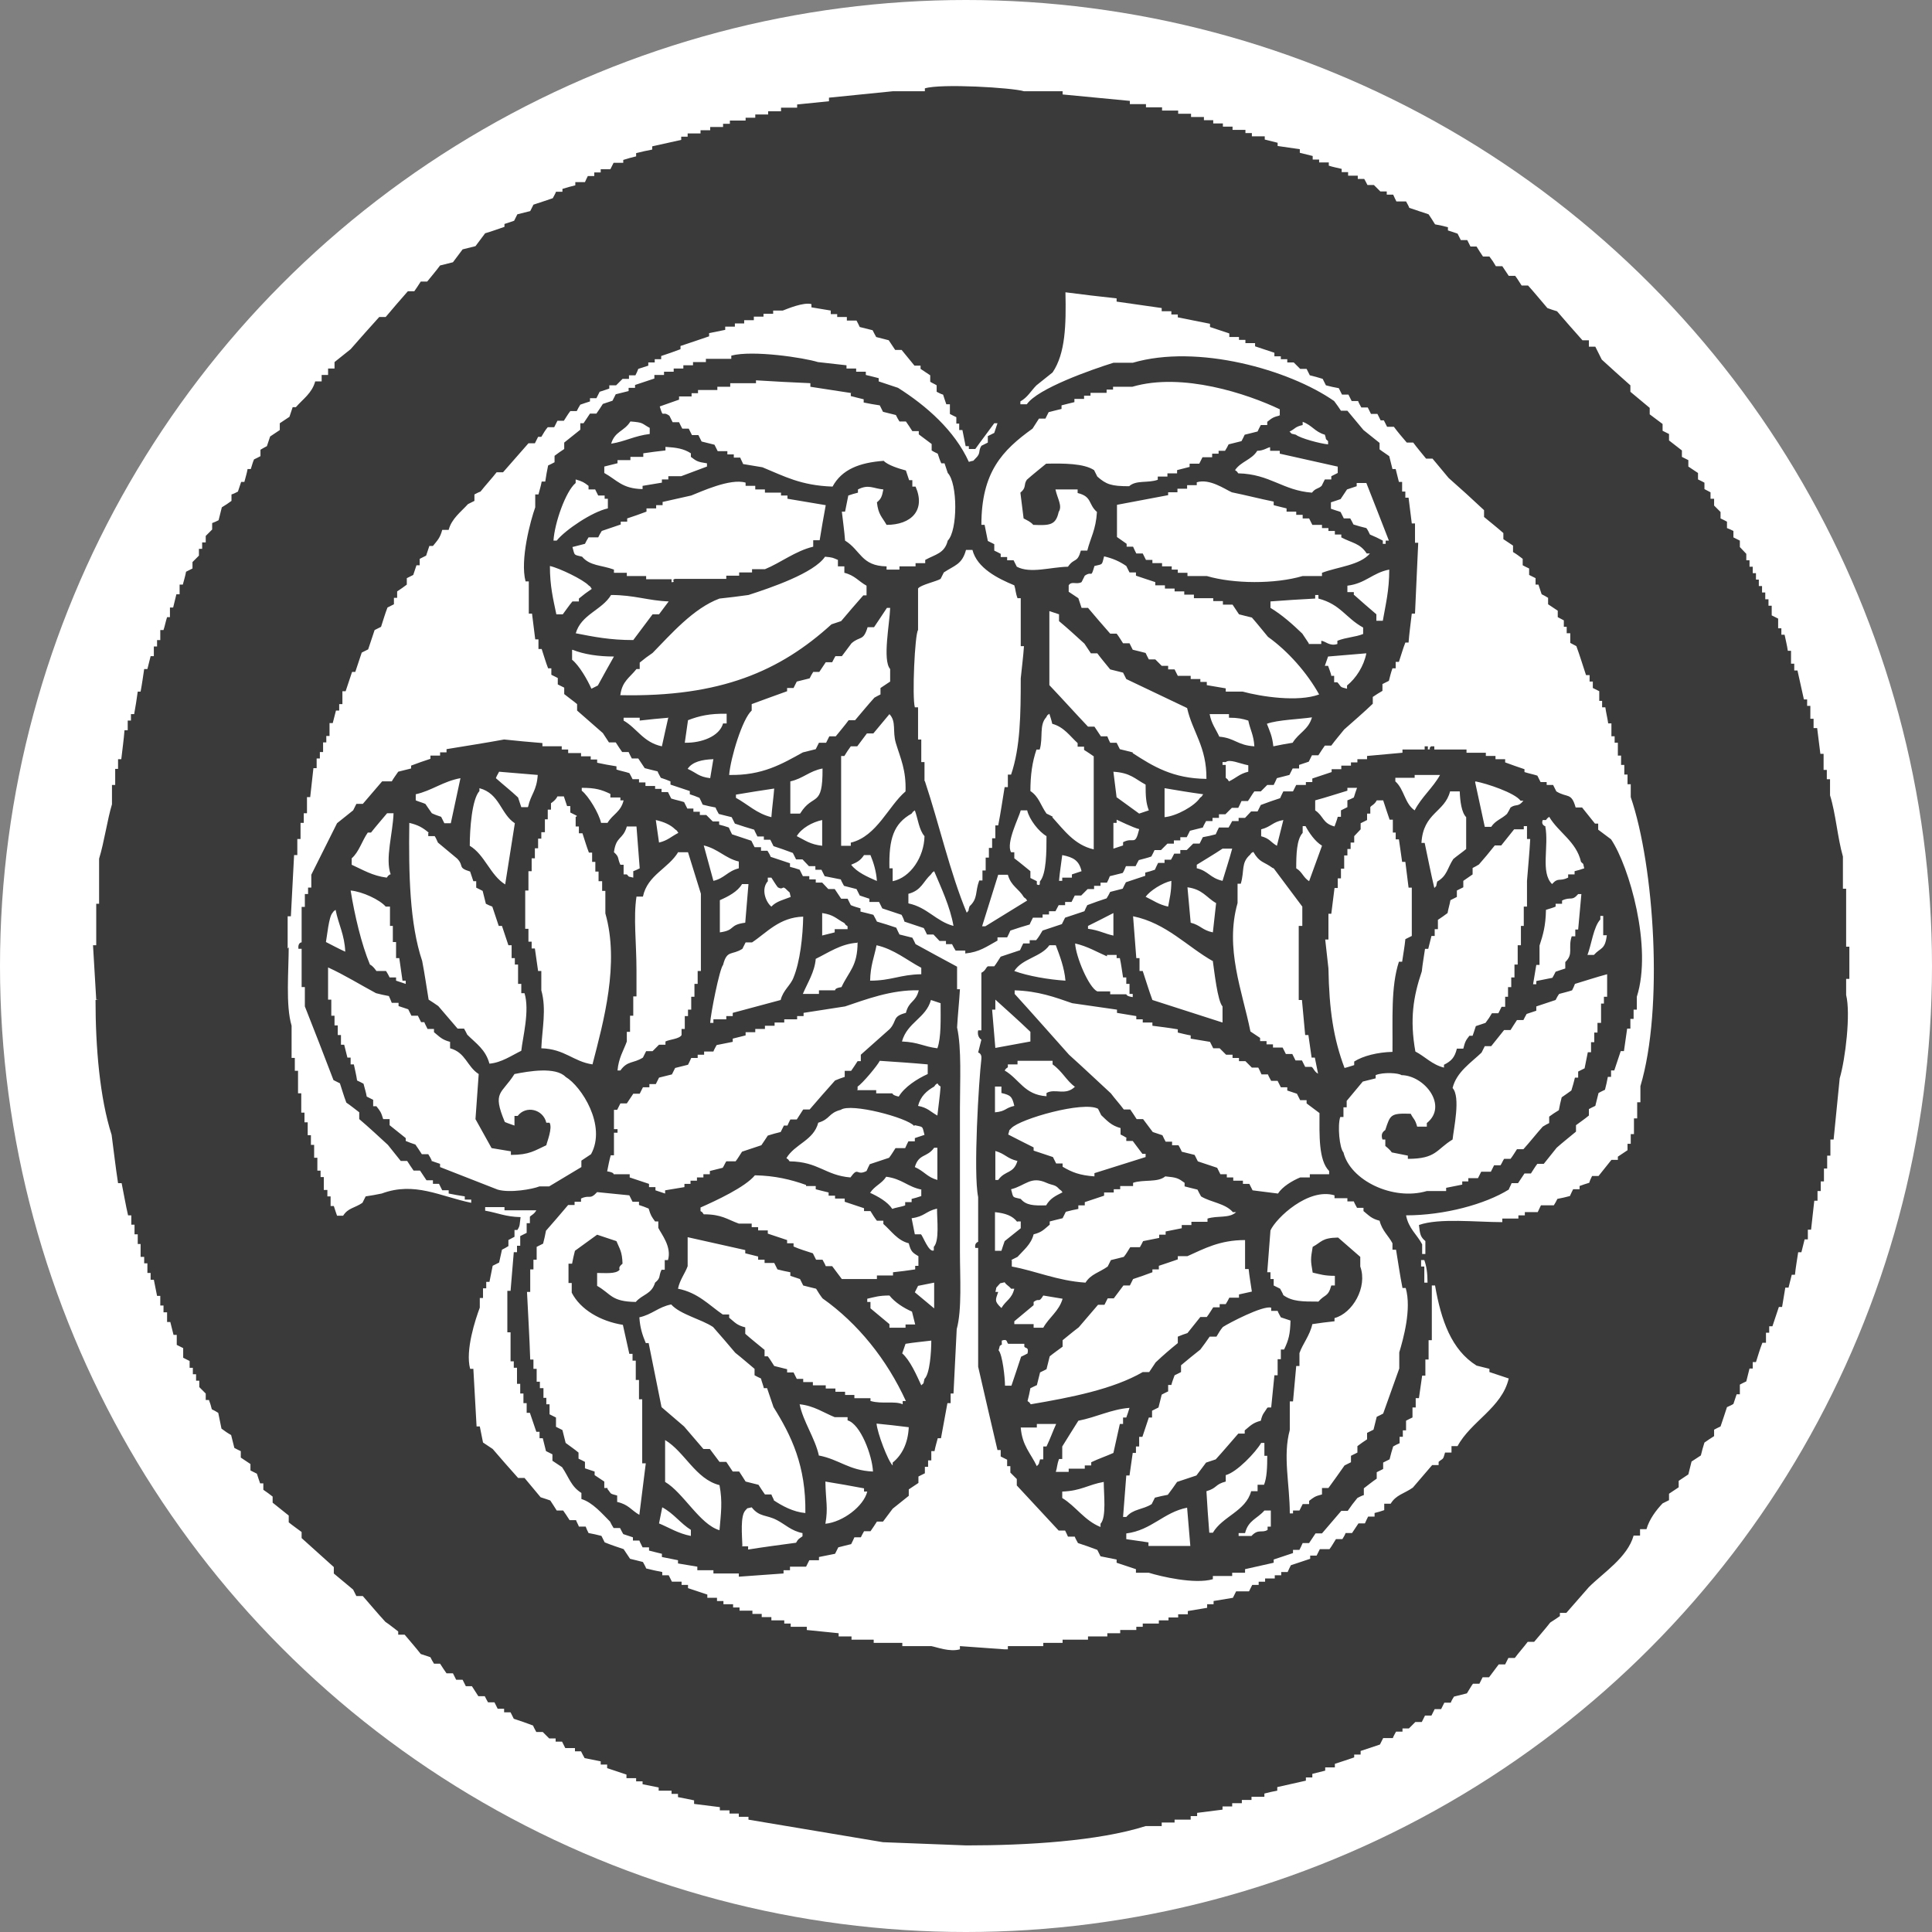
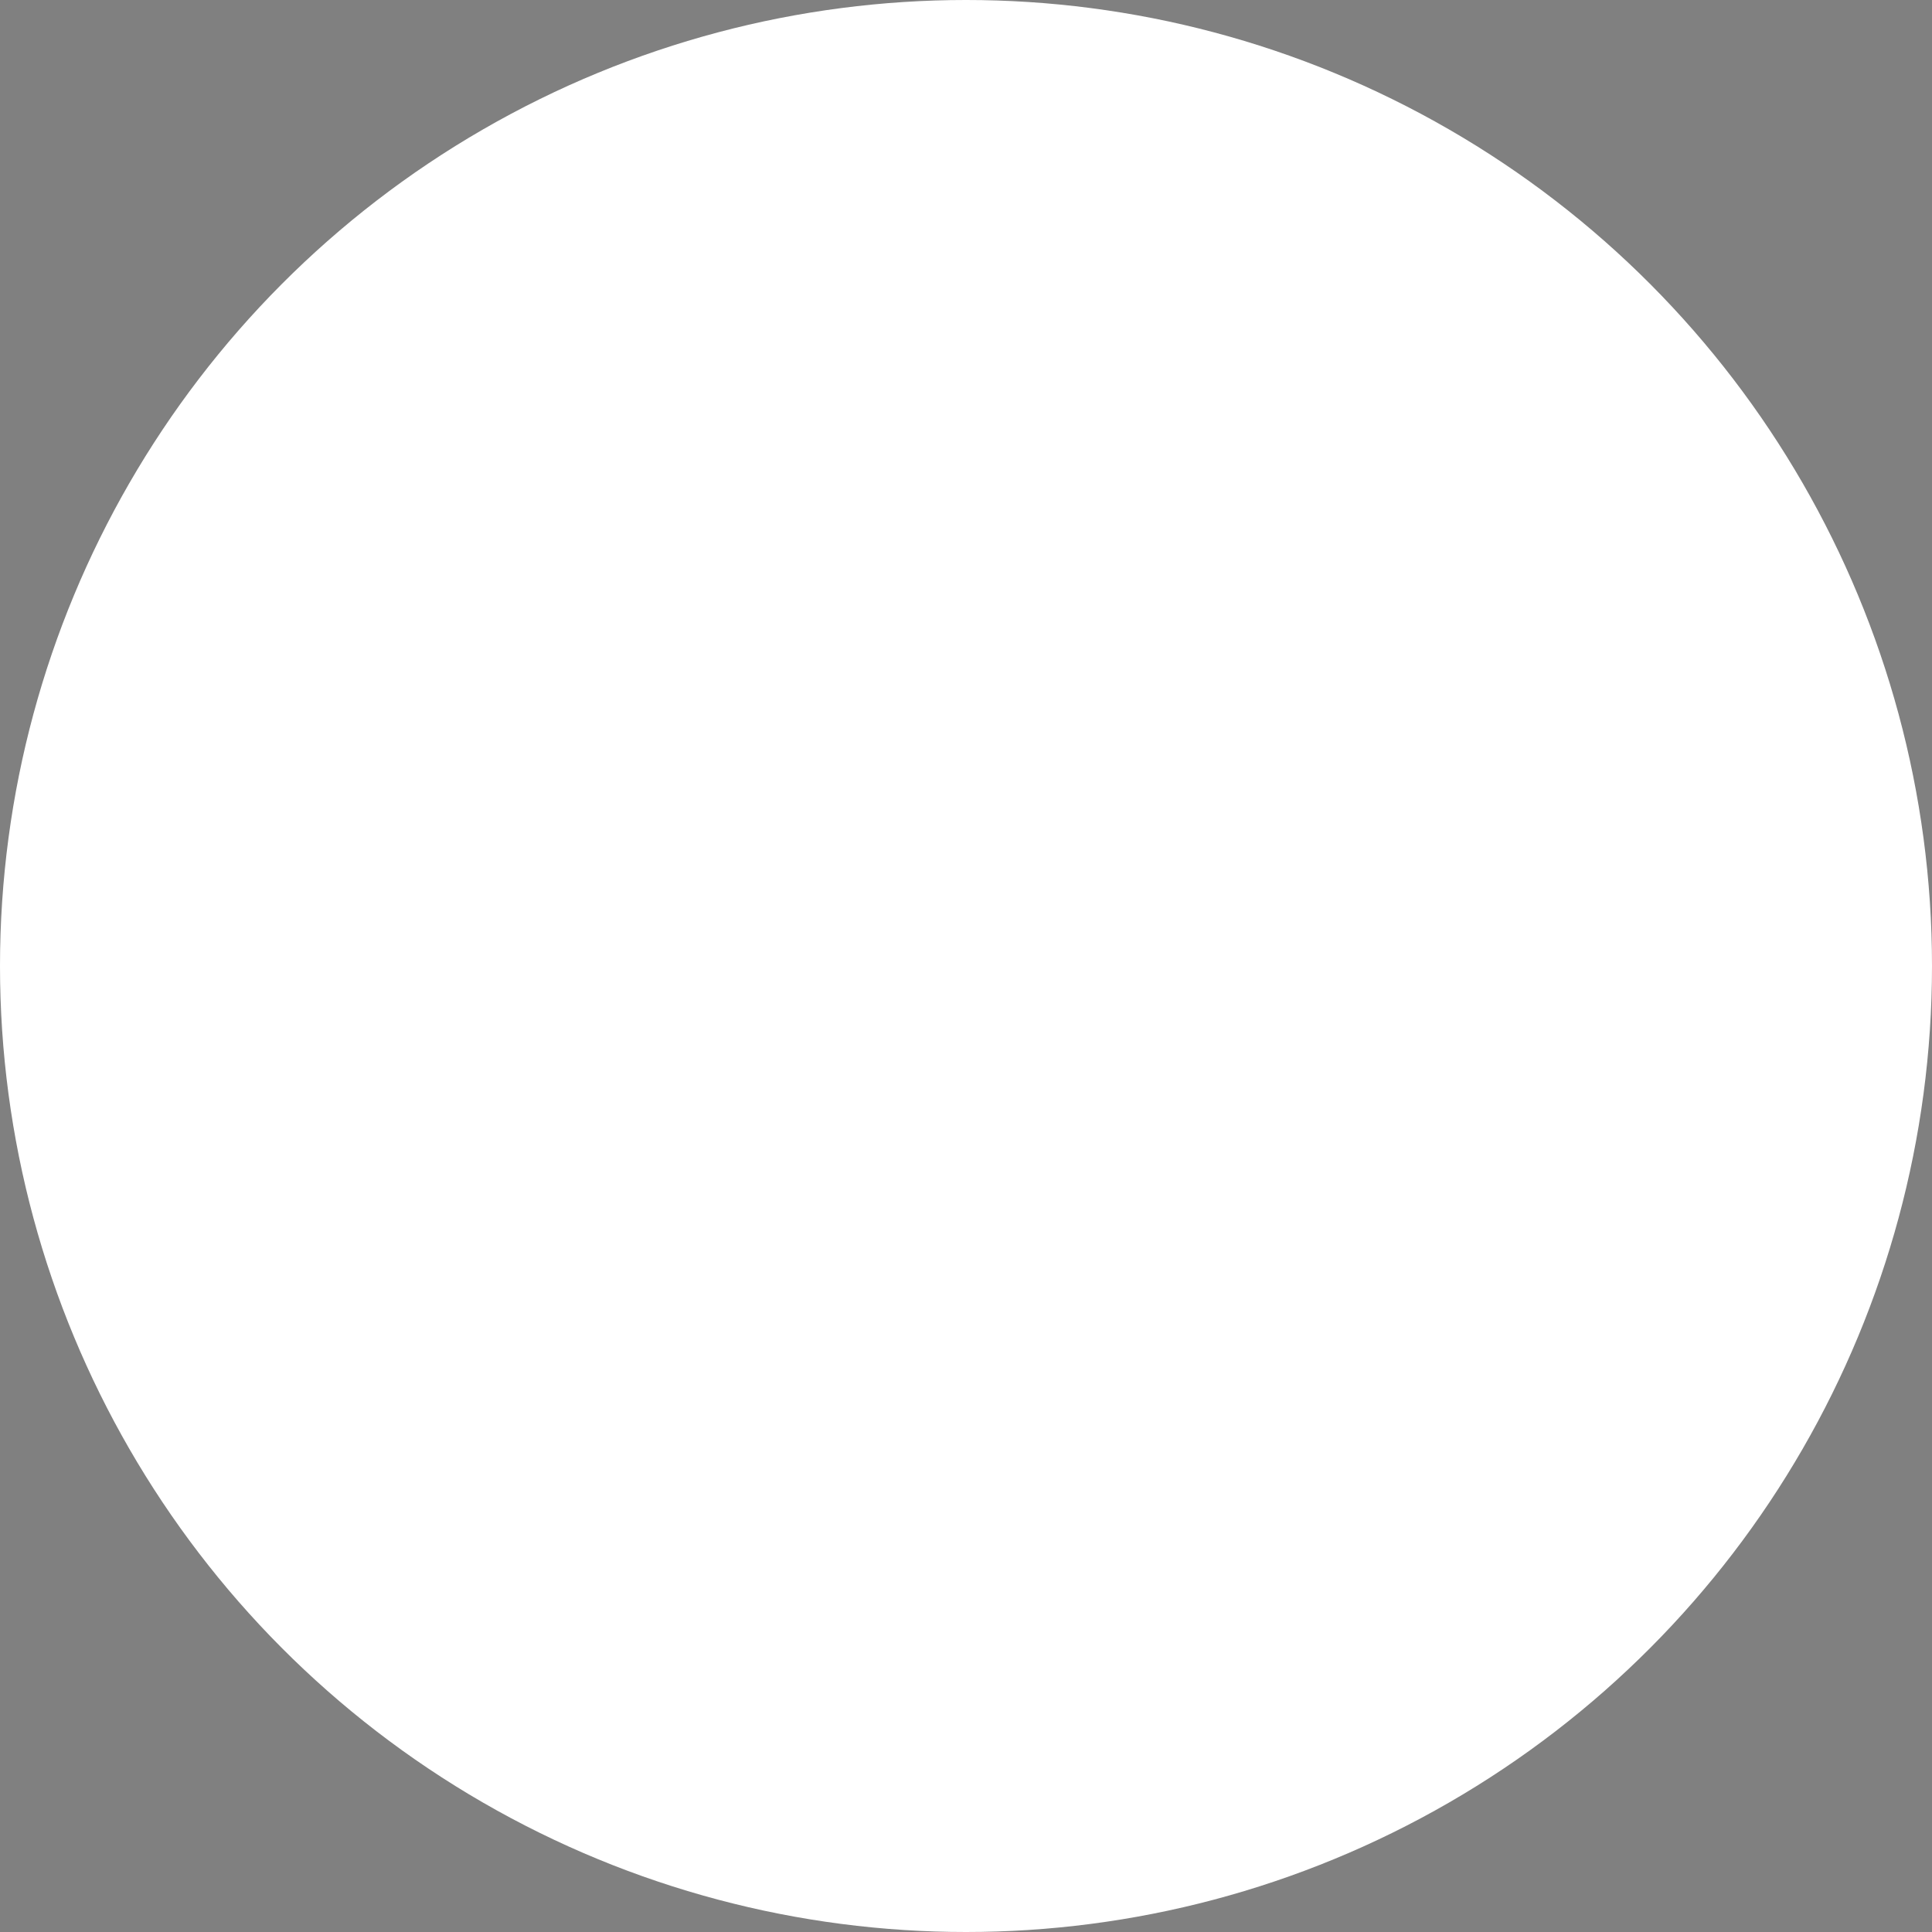
<svg xmlns="http://www.w3.org/2000/svg" id="_レイヤー_2" data-name="レイヤー 2" viewBox="0 0 54 54">
  <rect x="0" y="0" width="54" height="54" fill="#808080" stroke="none" />
  <defs>
    <style>
      .cls-1 {
        fill: #3a3a3a;
        fill-rule: evenodd;
      }

      .cls-1, .cls-2 {
        stroke-width: 0px;
      }

      .cls-2 {
        fill: #fff;
      }
    </style>
  </defs>
  <g id="_レイヤー_1-2" data-name="レイヤー 1">
    <g id="logo_mark">
      <circle class="cls-2" cx="27" cy="27" r="27" />
-       <path class="cls-1" d="M2.67,27.95c0,1.33.12,2.74.45,3.77.06.45.11.9.18,1.35h.1c.06.29.11.6.18.9h.09v.26h.09v.27h.09v.27h.08v.36h.1v.18h.09v.27h.09v.19h.09c.03.15.06.29.09.45h.09v.27h.09v.19h.1v.27h.09c.03.12.06.24.09.36h.09v.28c.06.03.12.06.18.09v.27c.06.03.12.06.18.09v.19h.09v.18h.09v.18h.09v.18l.18.18v.18h.09c.03.08.06.17.08.26.06.03.12.06.18.1.03.15.06.3.09.44.09.07.18.13.27.18.03.12.06.24.09.36.06.03.11.06.18.09v.18c.09.06.18.12.27.18v.18c.06.03.12.06.18.09.03.1.06.18.09.27h.09v.18c.09.06.17.12.26.19v.17c.15.12.3.24.45.36v.19c.11.09.24.18.36.27v.17c.3.27.6.54.9.81v.18c.18.15.36.3.54.45.03.06.06.12.09.18h.18c.21.24.41.48.63.72.12.08.24.18.36.27v.09h.18c.15.18.31.36.45.54.09.03.18.06.27.09.03.06.06.12.1.18h.17c.06.1.12.18.18.27h.18c.03.06.06.12.09.18h.18c.03.06.06.12.09.18h.17c.06.09.12.19.18.28h.18c.03.06.06.12.09.17h.18c.03.06.06.12.09.18h.18v.1h.18c.03.06.06.12.09.18.18.06.36.12.54.19.02.06.06.12.09.18h.18l.18.18h.18v.09h.18c.03.06.06.12.09.18h.27v.09h.17c.03.06.06.12.1.19.15.03.3.06.45.09v.09h.18v.1c.18.06.36.12.54.18v.1h.27v.09h.18v.08c.15.03.3.06.45.09v.09h.36v.09h.18v.09c.15.03.3.06.45.09v.1c.24.03.48.06.72.09v.09h.27v.09h.26v.09h.27v.08c1.26.21,2.5.42,3.76.63.78.03,1.55.06,2.33.09,1.7,0,3.69-.12,5.01-.54h.45v-.1h.36v-.08h.45v-.1h.18v-.09c.24-.03.48-.06.71-.09v-.09h.27v-.09h.27v-.09h.27v-.09h.36v-.09c.12-.03.24-.06.36-.08v-.1c.27-.06.54-.12.8-.18v-.09h.18v-.1c.12-.03.24-.06.36-.09v-.09h.27v-.1c.19-.06.36-.12.54-.18v-.08h.18v-.1c.18-.06.36-.12.54-.18.03-.06.06-.12.09-.18h.27c.02-.06.06-.12.09-.18h.18v-.09h.18l.18-.18h.18c.03-.06.06-.12.09-.18h.18c.03-.06.06-.12.09-.18h.18c.03-.06.06-.12.09-.18h.18c.02-.06.06-.12.09-.17.12-.03.24-.06.36-.09.06-.09.11-.19.17-.27h.18c.03-.06.06-.12.09-.18h.18c.09-.12.18-.24.27-.36h.18c.03-.06.06-.12.09-.18h.18c.11-.15.24-.29.36-.45h.18c.15-.18.31-.36.45-.54.09-.06.19-.12.27-.18v-.09h.18c.21-.24.42-.48.63-.72.4-.4,1.08-.83,1.25-1.44h.18v-.18h.18c.08-.28.27-.53.45-.72.06-.03.12-.06.18-.09v-.18c.09-.06.18-.12.27-.18v-.18c.09-.06.18-.12.27-.18.03-.12.06-.24.09-.36.09-.06.18-.12.26-.17.03-.12.06-.24.1-.36.09-.06.17-.12.27-.18v-.18c.06-.03.11-.06.18-.09.06-.17.12-.36.18-.54.06-.03.12-.05.18-.09.03-.09.06-.18.09-.27h.09v-.27c.06-.03.11-.06.18-.09.03-.12.06-.24.09-.36h.09v-.18h.09c.06-.19.11-.36.18-.54h.1v-.28h.09v-.18h.09c.06-.18.12-.36.18-.54h.09c.03-.19.06-.36.09-.54h.09c.03-.12.06-.24.09-.36h.09c.02-.21.06-.42.09-.63h.09c.03-.12.06-.24.09-.36h.09v-.27h.09c.03-.27.06-.54.09-.81h.09v-.27h.09v-.27h.09v-.36h.09v-.36h.09v-.45h.09c.06-.57.11-1.14.17-1.71.16-.54.31-1.81.18-2.33v-.45h.09v-.9h-.09v-1.62h-.09v-.9c-.15-.52-.2-1.2-.36-1.71v-.45h-.09v-.26h-.09v-.45h-.09c-.03-.24-.06-.48-.09-.72h-.1v-.26h-.09v-.36h-.09v-.18h-.09c-.06-.27-.12-.54-.18-.81h-.09v-.19h-.09v-.36h-.09c-.02-.15-.06-.3-.09-.45h-.09v-.18h-.09v-.27c-.06-.03-.12-.06-.18-.09v-.27h-.09v-.18h-.09v-.19h-.09v-.18h-.09v-.18h-.08v-.18h-.09v-.18h-.09v-.18h-.09v-.18l-.18-.19v-.18c-.06-.03-.12-.06-.18-.09v-.18c-.06-.03-.12-.06-.18-.08v-.18c-.06-.03-.11-.06-.18-.09v-.18l-.18-.18v-.19h-.1v-.18c-.06-.03-.11-.06-.17-.09v-.18c-.06-.03-.11-.06-.18-.09v-.18c-.09-.06-.18-.12-.27-.18v-.18c-.06-.03-.12-.06-.18-.09v-.18c-.12-.09-.24-.19-.36-.28v-.18c-.06-.03-.12-.06-.18-.09v-.19c-.12-.09-.24-.18-.36-.27v-.18c-.18-.15-.36-.3-.54-.45v-.18c-.27-.24-.54-.48-.8-.72-.06-.12-.12-.24-.18-.36h-.18v-.18h-.18c-.24-.27-.48-.54-.71-.81-.1-.03-.19-.06-.27-.09-.18-.21-.36-.43-.54-.63h-.18c-.06-.09-.11-.18-.18-.27h-.18c-.06-.09-.12-.18-.18-.27h-.18c-.05-.09-.11-.18-.18-.27h-.18c-.06-.09-.12-.18-.18-.28h-.17c-.03-.06-.06-.12-.09-.18h-.18c-.03-.06-.06-.12-.09-.18-.09-.03-.17-.06-.27-.09v-.09c-.12-.03-.24-.06-.36-.08-.06-.1-.12-.19-.18-.28-.18-.06-.36-.12-.54-.18-.02-.06-.06-.12-.09-.18h-.27c-.03-.06-.06-.12-.09-.19h-.18v-.09h-.18l-.18-.18h-.18c-.03-.06-.06-.12-.09-.17h-.18v-.09h-.27v-.1h-.18v-.09c-.12-.03-.24-.05-.36-.09v-.09h-.27v-.08h-.18v-.1c-.12-.03-.24-.06-.36-.09v-.1c-.2-.03-.41-.06-.62-.09v-.09c-.12-.03-.24-.06-.36-.09v-.09h-.36v-.09h-.18v-.09h-.36v-.09h-.27v-.09h-.27v-.09h-.26v-.09h-.36v-.09h-.36v-.09h-.45v-.09h-.45v-.09h-.45v-.09c-.63-.06-1.26-.12-1.88-.18v-.09h-1.08c-.33-.1-2.32-.22-2.77-.08v.08h-.89c-.6.06-1.19.12-1.79.18v.1c-.29.03-.59.06-.89.09v.09h-.45v.1h-.36v.09h-.36v.09h-.27v.08h-.44v.09h-.19v.09h-.36v.09h-.27v.09h-.36v.09h-.18v.09c-.27.06-.54.12-.81.18v.09c-.15.03-.3.06-.45.1v.09c-.12.03-.24.06-.36.1v.08h-.27c-.03.06-.06.12-.09.18h-.27v.09h-.18v.1h-.18c-.03.06-.06.12-.08.17h-.27v.09c-.12.03-.24.06-.36.1v.08h-.18c-.02.06-.06.12-.09.18-.17.06-.36.12-.54.18-.03.06-.06.12-.09.18-.12.03-.24.06-.36.09-.03.06-.06.12-.09.18-.09.03-.17.06-.27.09v.08c-.18.06-.36.13-.54.18-.09.12-.18.24-.27.36-.12.03-.24.06-.36.09-.09.12-.18.24-.27.36-.12.03-.24.06-.36.09-.11.15-.24.3-.36.45h-.18c-.06.09-.12.19-.18.27h-.18c-.21.24-.42.48-.62.72h-.18c-.27.3-.54.6-.8.9-.15.12-.3.24-.45.36v.18h-.18v.18h-.18v.18h-.18c-.09.33-.34.49-.54.72h-.09c-.03.09-.06.18-.09.27-.09.06-.18.12-.27.18v.19c-.09.06-.18.12-.27.18-.03.09-.06.18-.09.27-.06.03-.11.06-.18.1v.18c-.06.03-.11.06-.18.09-.04.09-.06.18-.09.27h-.09c-.02.12-.06.24-.09.36h-.09c-.03.08-.06.19-.09.27-.06.03-.11.06-.18.08v.18c-.08.06-.17.12-.27.18-.03.12-.06.24-.09.36-.06.03-.12.06-.18.08v.18l-.18.18v.18h-.1v.18h-.09v.19l-.18.18v.18c-.06.03-.12.06-.18.09-.02.12-.06.24-.09.36h-.09v.27h-.09c-.03.12-.06.24-.09.37h-.09v.27h-.08c-.04.12-.06.24-.1.36h-.09v.28h-.09v.18h-.09v.27h-.09c-.03.12-.06.24-.09.36h-.09c-.03.2-.06.42-.1.63h-.08c-.03.21-.06.42-.1.63h-.09v.18h-.09v.27h-.09c-.02.27-.06.54-.09.81h-.09v.27h-.08v.45h-.09v.54c-.13.43-.22,1.07-.36,1.52v1.26h-.08v1.16h-.09c.03.51.06,1.02.09,1.52h.08ZM37.39,13.04v.18c-.06.03-.12.06-.18.09v.09h-.18c-.03.06-.06.12-.09.18-.1.09-.17.06-.27.19-.82-.06-1.17-.52-2.06-.54-.08-.1.01-.01-.09-.09.16-.24.47-.29.62-.54.18,0,.3-.1.36-.1v.1h.27v.08c.54.12,1.08.24,1.61.36h0ZM36.05,12.06c.16-.08.14-.13.36-.18v-.09c.27.1.34.28.62.36.06.18-.01.08.09.18v.09c-.22-.02-.78-.17-.9-.27-.18-.05-.07.01-.18-.09h0ZM37.84,16.63v-.08h-.18v-.18c.51-.06.7-.36,1.17-.45,0,.58-.1.97-.18,1.43h-.18v-.18c-.21-.18-.42-.36-.62-.54ZM37.21,18.88c-.02-.09-.06-.18-.09-.27h-.09c.03-.08.06-.18.09-.26.36-.03.71-.06,1.07-.09-.07.36-.29.7-.54.9v.09c-.22-.05-.15-.05-.27-.18h-.09v-.18h-.09ZM34.71,19.33h-.45v-.09c-.17-.03-.36-.06-.53-.09v-.09h-.18v-.08h-.27v-.09h-.36c-.03-.06-.06-.12-.09-.18h-.18v-.1h-.18l-.18-.18h-.18c-.03-.06-.06-.11-.09-.18-.11-.03-.24-.06-.36-.09-.03-.06-.06-.12-.09-.18h-.18c-.06-.09-.11-.18-.18-.27h-.18c-.21-.24-.42-.48-.62-.72h-.18c-.03-.09-.06-.18-.09-.27-.09-.06-.18-.12-.27-.18v-.18c.08-.13.22-.01.36-.09.03-.06.06-.12.09-.18.22-.15.16.1.27-.27.25-.06.2-.02.27-.27.25.06.43.14.62.27.03.06.06.12.09.18h.18v.09c.18.06.35.12.54.18v.09h.27v.09h.27v.08h.27v.09h.27v.1h.54v.08h.27v.1h.27c.06.09.12.18.18.27.11.03.24.06.36.09.15.17.3.36.45.54.56.4,1.09,1,1.43,1.61-.59.22-1.63.06-2.14-.08h0ZM36.67,20.05c-.1.35-.37.43-.54.71-.18.03-.36.06-.54.1-.03-.29-.1-.42-.18-.63.29-.11.94-.13,1.26-.18ZM34.17,21.39v-.09h.09c.11-.09.38.04.63.09v.18c-.25.06-.33.17-.54.27-.08-.11.01-.01-.09-.1v-.36h-.09ZM34.08,20.59c-.1-.22-.22-.36-.27-.63h.54v.1c.25,0,.38.03.54.08.06.28.15.4.17.72-.48-.03-.54-.23-.98-.27ZM31.66,21.03c-.11-.03-.24-.06-.36-.09-.03-.06-.06-.12-.09-.18h-.18c-.03-.06-.06-.12-.08-.18h-.18c-.06-.09-.12-.18-.18-.27h-.18c-.36-.38-.71-.77-1.08-1.16v-2.07c.09.03.18.06.27.09v.19c.24.2.48.42.71.63.06.09.12.18.18.27h.18c.11.15.24.3.36.45.12.03.24.06.36.09.03.06.06.12.09.18.57.27,1.13.54,1.7.81.15.67.55,1.08.54,1.98-.94-.01-1.49-.35-2.06-.72h0ZM33.63,22.2c-.08.1.01.02-.09.1-.14.22-.65.51-.99.54v-.81c.35.06.71.12,1.08.17ZM31.21,22.29c-.03-.24-.06-.48-.09-.72.48.03.6.2.9.36,0,.33.01.51.09.72-.09.03-.18.06-.27.09-.21-.15-.41-.3-.62-.45h0ZM31.84,23.18c-.12.49-.15.2-.45.36v.09c-.09.03-.18.06-.27.09v-.72h.09v-.09s.5.24.62.26h0ZM29.43,22.83c-.06-.03-.11-.06-.18-.09-.17-.24-.21-.47-.45-.63,0-.44.05-.81.17-1.16h.09c.1-.33-.02-.68.18-.9.07-.11-.01-.02.09-.1.03.1.06.18.08.28.33.09.49.34.71.54v.1h.18v.09c.09.06.19.12.27.18v2.6c-.54-.12-.84-.55-1.16-.9h0ZM30.23,24.35c-.09.03-.18.06-.27.09v.09h-.27v.09h-.09c.02-.24.06-.48.09-.72.31.06.47.15.54.45ZM28.8,24.53v-.18c-.15-.12-.29-.24-.45-.36v-.17h-.09c-.15-.26.22-.97.27-1.17h.18c.06.26.33.6.54.72,0,.42,0,1.05-.18,1.26-.02.03.03.15-.09.09v-.09c-.06-.03-.12-.06-.18-.09h0ZM24.86,24.27c-.02-.83.12-1.25.62-1.53.08-.1-.01-.01.09-.09.08.21.12.56.27.72-.01.58-.39,1.16-.89,1.26v-.36h-.09ZM23.78,23.55v.09h-.27v-2.51h.09c.06-.1.12-.19.18-.27h.18c.09-.12.18-.24.27-.36h.18c.15-.18.3-.36.45-.54.2.21.08.48.18.81.13.43.29.75.27,1.35-.48.41-.8,1.25-1.52,1.43h0ZM24.5,24.62c-.25-.11-.55-.24-.71-.45.17-.07.26-.12.36-.27h.18c.09.22.16.45.18.72ZM22.36,22.74h-.27v-.9c.36-.08.53-.29.9-.36.01,1.12-.26.67-.62,1.25h0ZM22.98,22.92v.72c-.34-.04-.47-.15-.71-.27.13-.22.43-.39.71-.45ZM22.89,20.76c-.03.06-.06.12-.09.18-.12.03-.24.06-.36.09-.58.32-1.13.65-2.06.63.04-.48.37-1.57.63-1.8v-.18c.32-.12.66-.24.99-.36v-.09h.18c.03-.06.06-.12.09-.18.12-.03.24-.06.36-.09.03-.06.06-.12.1-.18h.17c.06-.09.12-.18.18-.27h.18c.03-.06.06-.12.09-.17h.18c.09-.12.18-.24.27-.36.24-.21.33-.05.45-.45h.18s.35-.52.36-.54h.09c-.01.42-.22,1.46,0,1.71v.35c-.09.06-.18.12-.27.18v.18c-.06.03-.12.06-.17.09-.19.21-.36.42-.54.63h-.18c-.11.15-.24.3-.36.45h-.18c-.03.06-.06.12-.09.18h-.18ZM21.64,22.03c-.02.27-.06.54-.08.81-.41-.1-.66-.36-.99-.54v-.09c.36-.06.72-.12,1.07-.17h0ZM19.14,20.76c.03-.21.06-.42.09-.63.31-.12.61-.19,1.08-.18v.27h-.1c-.1.36-.6.55-1.07.54h0ZM19.94,21.21c-.03.18-.06.36-.09.54-.33-.04-.38-.15-.63-.26.13-.2.41-.26.71-.27h0ZM17.34,19.42c.05-.38.26-.48.45-.72h.09v-.18c.12-.1.24-.19.36-.27.51-.52,1.14-1.25,1.87-1.52.27-.03.54-.06.81-.1.62-.2,1.83-.61,2.14-1.07.22.02.22.03.36.09v.18h.18v.18c.29.07.4.24.62.36v.27h-.09c-.21.24-.42.48-.62.72-.09.03-.18.06-.27.09-1.43,1.3-3.09,2.04-5.91,1.98h0ZM18.68,20.05c-.06.26-.12.54-.18.81-.52-.11-.69-.5-1.07-.72v-.08h.45v.08c.27-.03.54-.06.81-.08h0ZM16.63,13.67c.03.06.06.12.09.18h.18v.09h.09v.27c-.43.09-1.19.6-1.43.9h-.09c.03-.49.34-1.38.62-1.61v-.1c.2.06.23.08.36.18v.1h.18ZM17.26,12.95v-.09h.36v-.09h.36v-.1c.21-.03.42-.06.62-.08v-.1c.31.02.51.05.71.18v.1c.16.12.18.14.45.18v.09c-.24.09-.48.18-.72.27h-.36v.09h-.18v.09c-.18.03-.36.06-.54.09v.09c-.57-.01-.71-.25-1.07-.45v-.18c.12-.03.24-.06.36-.09h0ZM17.08,12.41c.1-.36.37-.35.54-.63.38.03.3.05.54.18v.17c-.42.05-.69.21-1.07.27h0ZM23.78,10.98v.09c.11.03.24.06.36.09v.09c.15.03.3.06.45.08.03.06.06.12.09.18.12.03.24.06.36.09.03.06.06.12.1.18h.18c.06.08.12.18.18.27h.18v.09c.12.09.24.18.36.27v.18c.06.04.11.06.17.09.03.09.06.19.1.27h.09c.03.09.06.18.09.27.28.29.28,1.61,0,1.89-.09.36-.34.38-.63.54v.09h-.27v.09h-.45v.09h-.36v-.09c-.71-.01-.72-.45-1.16-.72-.02-.27-.06-.54-.09-.81h.09c.03-.15.06-.29.09-.45.09-.03.18-.06.27-.08v-.09c.3-.15.41-.03.71,0-.04.2-.06.26-.18.36.04.35.14.4.27.63.69,0,1.1-.41.81-1.07h-.09v-.18h-.09c-.03-.09-.06-.18-.09-.27-.19-.05-.51-.15-.62-.27-.68.05-1.17.24-1.43.72-.89-.03-1.35-.29-1.96-.54-.18-.03-.36-.06-.54-.09-.02-.06-.06-.12-.08-.18h-.18v-.09h-.18v-.09h-.27c-.03-.06-.06-.12-.09-.18-.12-.03-.24-.06-.36-.09-.03-.06-.06-.12-.09-.18h-.18c-.03-.06-.06-.12-.09-.18h-.18c-.03-.05-.06-.12-.09-.18h-.18c-.03-.06-.06-.12-.09-.18-.22-.16-.16.1-.27-.26.18-.06.36-.13.54-.19v-.09h.35v-.09h.18v-.09h.54v-.09h.36v-.1h.72v-.08c.51.03,1.01.06,1.52.08v.1c.39.06.78.12,1.17.18h0ZM18.77,16.28v-.09h-.71v-.09h-.54v-.09h-.36v-.09c-.36-.13-.67-.1-.89-.36-.25-.06-.2-.03-.27-.27.11-.03.24-.06.35-.09.03-.06.06-.12.1-.18h.27c.03-.06.06-.12.1-.18.17-.06.36-.12.53-.18v-.08h.18v-.09c.18-.06.36-.12.54-.19v-.09h.27v-.09h.18v-.09c.27-.06.54-.12.8-.18.26-.1,1.09-.49,1.52-.36v.09h.27v.1h.27v.09h.45v.08h.18v.09c.36.06.71.12,1.07.18-.06.33-.12.66-.17.98h-.18v.18c-.5.12-.91.45-1.35.63h-.36v.09h-.36v.09h-.36v.09h-1.43c-.12.02.03.1-.09.09h0ZM16.45,16.36c.1.08.01-.01.09.1-.12.08-.24.17-.36.27v.08h-.18c-.1.12-.18.24-.27.36h-.18c-.09-.43-.18-.79-.18-1.35.27.06.93.38,1.08.54h0ZM16,18.16c.32.13.73.19,1.16.19-.15.26-.3.54-.45.81-.06.03-.12.06-.18.09-.11-.25-.34-.65-.54-.81v-.27ZM16.09,17.71c.15-.54.73-.65.99-1.08.65,0,1.04.16,1.61.18-.09.12-.18.24-.27.36h-.18c-.18.24-.36.48-.54.72-.65,0-1.1-.09-1.61-.19ZM25.4,24.98c.36-.1.4-.34.62-.54.08-.1-.01-.01.09-.09.19.45.45,1,.54,1.53-.49-.13-.73-.52-1.26-.63v-.27h0ZM25.84,21.84v-.54h-.09v-.63h-.09v-.9h-.09c-.08-.29,0-2.05.09-2.16v-1.16c.06-.1.52-.2.63-.27.03-.06.06-.12.09-.18.3-.2.51-.22.62-.63h.18c.13.51.71.8,1.17.99.04.12.03.2.09.36h.09v1.34h.09c-.02.3-.06.6-.09.9,0,1-.01,1.93-.27,2.69h-.09v.35h-.09c-.06.36-.11.72-.18,1.07h-.08v.36h-.09v.27h-.09c0,.1,0,.18,0,.27h-.09v.36h-.09v.28h-.09c-.12.32-.03.5-.27.72-.06.18.01.08-.08.18-.47-1.13-.77-2.48-1.17-3.68h-.01ZM27.9,24.45h.27c.09.32.3.38.45.63.1.08.01-.01.09.09-.39.24-.78.48-1.17.72h-.09c.15-.48.3-.96.45-1.44h0ZM35.96,14.21v.09h.27v.09h.18v.1h.18c.03.06.06.12.09.18h.27v.09h.18v.08h.18v.1h.18v.08c.3.16.52.16.71.45h.09c-.28.33-.89.37-1.34.54v.09h-.54c-.78.23-1.93.22-2.68,0h-.54v-.09h-.27v-.09h-.17v-.09h-.27v-.09h-.27v-.09h-.18c-.03-.06-.06-.12-.09-.18h-.18c-.03-.06-.06-.12-.09-.19h-.18v-.08c-.09-.06-.18-.13-.27-.19v-.9c.48-.09.96-.18,1.43-.27v-.08h.26v-.1h.27v-.1h.27v-.08c.36-.11.78.19.98.28.39.08.78.18,1.17.26v.1c.11.03.24.06.36.09h.01ZM36.58,17.98c-.06-.09-.12-.18-.18-.27-.27-.26-.56-.52-.89-.72v-.18c.41-.03.83-.06,1.25-.08v-.1h.09v.1c.62.16.76.54,1.25.81v.18c-.22.09-.47.09-.72.19v.09c-.22.07-.33-.08-.45-.09v.09h-.36.01ZM38.73,15.11v.09h-.08v-.09c-.11-.06-.24-.12-.36-.17-.03-.06-.06-.13-.1-.18-.12-.03-.24-.06-.36-.1-.03-.06-.06-.12-.09-.17h-.18c-.03-.06-.06-.12-.09-.18-.09-.03-.18-.06-.27-.09v-.18c.1-.03.18-.06.27-.09.06-.09.12-.18.18-.27.09-.03.18-.06.27-.09v-.09h.27c.21.53.42,1.07.63,1.61h-.09ZM35.78,11.61c-.2.05-.22.07-.36.18v.09h-.18c-.03.06-.06.11-.09.18-.11.03-.24.06-.36.09-.03.06-.06.13-.09.18-.12.03-.24.06-.36.09-.03.06-.06.12-.1.18h-.18v.08h-.18v.1h-.27c-.03.06-.06.12-.09.18h-.27v.09c-.12.03-.24.06-.35.09v.09h-.27v.09h-.27v.09c-.28.1-.6,0-.8.18-.5,0-.64-.05-.89-.27-.03-.06-.06-.12-.09-.18-.29-.19-.85-.19-1.34-.18-.18.15-.36.29-.54.45-.1.15,0,.21-.18.36.03.24.06.47.09.72.11.06.19.09.27.18.46.02.63.01.71-.36.11-.17-.03-.36-.09-.63h.62v.1c.41.1.29.31.54.53-.03.5-.18.72-.27,1.08h-.18c-.1.36-.18.19-.36.45-.49.01-1.05.2-1.43,0-.03-.06-.06-.12-.09-.18h-.18v-.09h-.18v-.09c-.06-.03-.11-.06-.18-.09v-.18c-.06-.03-.12-.06-.18-.09-.03-.15-.06-.3-.09-.45h-.09c0-1.47.58-2.08,1.43-2.69.06-.1.12-.18.18-.28h.18c.03-.06.06-.12.09-.18.11-.03.24-.06.36-.09v-.1c.11-.03.24-.06.36-.09v-.09h.27v-.09h.18v-.08h.45s0-.06,0-.09h.18v-.08h.54c1.4-.41,3.22.2,4.12.63v.18l-.02-.02ZM8.04,26.51v-.9h.09c.03-.57.06-1.13.09-1.71h.09v-.45h.09v-.45h.09v-.27h.09v-.45h.09c.03-.27.06-.54.09-.81h.09v-.27h.09v-.18h.09v-.27h.09v-.18h.09v-.36h.09c.03-.12.06-.24.09-.35h.09v-.18h.09v-.36h.09c.06-.18.12-.36.18-.54h.09c.06-.18.12-.36.18-.54.06-.03.12-.06.18-.09.06-.18.12-.36.18-.54.06-.03.12-.06.18-.09.06-.18.11-.36.18-.54.06-.03.12-.06.18-.09v-.18h.09v-.18c.09-.06.18-.12.27-.19v-.18c.06-.03.12-.06.18-.09.03-.09.06-.18.09-.27h.09v-.18c.06-.03.12-.06.18-.09.03-.09.06-.18.09-.27h.1c.12-.15.2-.22.26-.45h.18c.08-.31.34-.5.54-.72.06-.03.12-.06.18-.09v-.18c.06-.03.11-.06.17-.08.15-.19.31-.36.45-.54h.18c.24-.27.47-.54.71-.81h.18c.03-.06.06-.12.09-.18h.09c.06-.1.11-.19.18-.27h.18c.03-.06.06-.12.09-.18h.18c.06-.09.11-.18.18-.27h.18c.03-.06.06-.12.1-.18.09-.03.17-.06.27-.09v-.09h.18c.03-.06.06-.12.09-.18.1-.03.18-.06.27-.09v-.09h.19l.18-.18h.18v-.1h.18c.03-.06.06-.12.08-.18.1-.03.18-.06.28-.09v-.09h.18v-.09h.18v-.09c.18-.06.36-.12.54-.19v-.09c.27-.09.54-.18.8-.27v-.09c.15-.03.29-.06.45-.09v-.09h.27v-.09h.26v-.09h.27v-.1h.27v-.08h.27v-.09h.27c.13-.05.58-.24.8-.18v.09c.18.03.36.06.54.09v.1h.18v.08h.27v.1h.27c.03.05.06.12.09.18.12.03.24.06.36.09.03.06.06.12.1.19.11.03.24.06.35.09.06.09.12.18.18.27h.18c.12.15.24.29.36.44h.17v.09c.09.06.18.12.27.18v.18c.06.04.12.06.18.1v.18c.06.03.11.06.18.08.03.09.06.19.09.27h.1v.27c.06.03.11.06.18.09v.18h.08v.18h.09c.03.15.06.3.09.45h.09v.08h.18c.17-.24.35-.47.53-.72h.09c-.03.09-.06.18-.09.27-.06.03-.12.06-.18.09v.18c-.06.03-.12.06-.18.09-.1.16,0,.2-.17.36-.1.1,0,.03-.18.09-.4-.88-1.19-1.57-1.98-2.07-.18-.06-.36-.12-.54-.18v-.09c-.11-.03-.24-.06-.36-.09v-.09h-.27v-.09h-.27v-.09c-.27-.03-.54-.06-.8-.09-.38-.12-1.82-.34-2.42-.18v.09h-.71v.09h-.36v.09h-.27v.09h-.27v.09h-.27v.09h-.27v.1c-.18.06-.36.12-.54.18v.08h-.18v.09c-.12.03-.24.06-.36.09-.03.06-.06.12-.09.18-.09.03-.18.06-.27.09-.06.1-.12.18-.18.27h-.18c-.06.09-.12.18-.18.27h-.09v.18c-.15.12-.3.24-.45.36v.18c-.09.06-.18.12-.27.19v.18c-.06.03-.11.06-.18.09-.03.15-.06.3-.08.45h-.1c-.02.12-.06.24-.09.36h-.09v.36c-.13.36-.43,1.47-.27,2.07h.09v.9h.09c.03.24.06.48.09.72h.09v.27h.09c.06.18.11.36.18.54h.09v.18c.06.03.12.06.18.09v.18c.06.03.12.06.18.09v.18c.11.09.24.18.36.28v.18c.24.21.48.42.72.63.05.08.11.17.17.26h.19c.06.1.12.18.18.27h.18c.03.06.06.13.09.18h.18c.06.09.12.18.18.27.11.03.24.06.36.09.02.06.06.12.09.18.09.03.18.06.27.1v.09c.18.06.36.12.54.18v.09c.09.03.18.06.27.1.03.06.06.12.09.19.12.03.24.06.36.08.02.06.06.12.09.18.11.03.24.06.36.09.03.06.06.12.09.18.18.06.36.12.54.17.02.06.06.12.09.19h.18v.09h.18c.03.06.06.12.09.18.18.06.36.12.54.19.03.06.06.12.09.18h.18l.18.19c.06,0,.11,0,.18,0v.1h.17c.03.06.06.12.09.18.15.03.3.06.45.09.02.06.06.12.09.18.11.03.24.06.35.09.03.06.06.12.09.18.09.03.18.06.27.09v.09h.27c.03.06.06.12.09.18.18.06.36.12.54.18.03.06.06.12.08.19.18.06.36.12.54.18.03.06.06.11.09.18h.18l.17.18h.18v.09h.17c.03.06.06.12.1.18h.27v.08c.4-.04.59-.19.9-.36v-.09h.27c.03-.06.06-.12.09-.19.18-.06.36-.12.54-.17.02-.06.06-.12.09-.19h.27v-.09h.18v-.09h.18c.03-.05.06-.12.09-.17h.18v-.09h.18c.03-.06.06-.12.09-.18h.18l.18-.18h.18v-.09h.18v-.09h.18c.03-.06.06-.12.08-.18.12-.03.24-.06.36-.09.04-.06.06-.12.09-.19h.27c.03-.06.06-.12.09-.17.11-.03.24-.06.35-.1.03-.05.06-.12.09-.18h.18l.18-.18h.18v-.09h.18v-.09h.18c.03-.06.06-.12.09-.18.12-.03.24-.06.36-.09.02-.06.06-.12.09-.18h.18v-.09h.18v-.1h.18l.18-.18h.18c.03-.06.06-.12.09-.19h.18c.06-.08.11-.18.18-.27h.18l.18-.18h.18c.03-.06.06-.12.09-.19.11-.03.24-.06.35-.09.03-.06.06-.12.09-.18h.18v-.1c.09-.03.18-.06.27-.09.03-.06.06-.12.09-.18h.18c.06-.09.12-.19.18-.27h.18c.11-.15.24-.3.36-.45.27-.24.54-.47.8-.72v-.19c.09-.06.18-.12.27-.17v-.19c.06-.03.12-.06.18-.09.03-.12.06-.24.1-.35h.09v-.18h.09c.06-.18.11-.36.18-.54h.09c.02-.27.06-.54.09-.81h.09c.03-.67.06-1.32.09-1.98h-.09v-.54h-.09c-.03-.24-.06-.48-.09-.72h-.09v-.17h-.09v-.27h-.09c-.03-.12-.06-.24-.09-.36h-.09c-.03-.12-.06-.24-.09-.36-.08-.06-.18-.12-.27-.19v-.18c-.15-.12-.3-.24-.45-.36-.15-.18-.3-.36-.45-.54h-.18c-.06-.09-.12-.18-.19-.27-1.26-.88-3.82-1.6-5.63-1.07h-.54c-.61.19-2.12.72-2.42,1.16h-.18v-.08c.21-.12.29-.29.45-.45.15-.12.3-.24.45-.36.36-.53.38-1.33.36-2.24.47.06.95.12,1.43.17v.09c.42.06.84.12,1.26.18v.09h.27v.09h.18v.08c.3.06.59.12.9.18v.09c.18.06.36.12.54.18v.1h.27v.08h.18v.09h.27v.09c.18.06.36.12.54.18v.1h.18v.08h.18v.09h.18l.18.18h.18c.03.06.06.12.09.18.12.03.24.06.36.1.03.06.06.12.09.18.11.03.24.06.36.08.03.06.06.12.09.18h.18c.03.06.06.12.09.18h.18c.02.06.06.12.09.18h.18c.03.06.06.12.09.18h.18c.03.06.06.12.09.18h.09c.03.06.06.12.09.18h.19c.11.15.24.3.36.44h.18c.11.15.24.3.36.45h.18c.15.18.3.36.45.54.33.29.66.59.99.9v.19c.18.15.36.29.54.45v.17c.09.06.18.12.27.18v.18c.1.06.18.12.27.19v.18c.06.03.11.06.18.09v.18c.06.03.12.06.18.09,0,.06,0,.12,0,.18h.08c.03.09.06.18.09.27.06.03.12.06.18.1v.18c.09.06.18.12.27.18v.18c.06.03.11.06.17.09v.18h.08v.18h.1v.27c.06.03.11.06.17.09.1.27.18.54.27.81h.1v.18h.09v.18c.06.03.12.06.18.09v.27h.08v.18h.09c.02.15.06.3.08.45h.09v.36h.09v.18h.09v.36h.09v.26h.09v.27h.09v.27h.09v.36c.66,1.93.92,5.91.27,8.08v.45h-.09v.45h-.09v.44h-.09v.27h-.09v.18c-.09.06-.18.12-.27.18v.09h-.18c-.12.15-.24.3-.36.45h-.18c-.03.06-.06.12-.08.19-.1.03-.19.06-.27.09v.09h-.18c-.03.06-.06.12-.09.19-.11.03-.24.06-.35.08-.03.06-.06.12-.1.18h-.36c-.03.06-.06.13-.09.19h-.36v.09h-.18v.09h-.45v.1c-.72,0-1.77-.12-2.33.08.03.26.04.33.18.45v.36h-.09v-.27c-.14-.27-.38-.44-.45-.81,1.07,0,2.21-.31,2.87-.72.02-.06.06-.12.08-.18h.18c.06-.09.12-.18.18-.27h.18c.06-.09.11-.18.18-.27h.18c.12-.15.24-.3.36-.45.17-.15.36-.3.54-.45v-.18c.12-.09.24-.17.36-.27v-.18c.06-.03.11-.06.18-.09.03-.12.06-.24.09-.36.06-.03.11-.06.18-.09.03-.12.06-.24.08-.36h.09v-.18h.09c.06-.18.12-.36.18-.54h.09c.03-.22.06-.42.09-.63h.09v-.27h.09v-.26h.09v-.36c.44-1.38-.21-3.64-.72-4.4-.12-.09-.24-.18-.36-.27v-.17h-.09c-.12-.15-.24-.3-.36-.45h-.18c-.12-.43-.23-.26-.54-.45-.03-.06-.06-.12-.09-.18h-.18v-.08h-.17c-.03-.06-.06-.12-.09-.18-.12-.04-.24-.06-.36-.1v-.08c-.18-.06-.35-.12-.54-.19v-.09h-.27v-.09h-.27v-.09h-.54v-.09h-.9v-.09h-.09c-.1.08.04.08-.09.09v-.09h-.09v.09h-.62v.09c-.33.03-.66.06-.99.09v.09h-.27v.09h-.18v.09h-.27v.1h-.27v.08c-.18.06-.36.12-.54.18v.1h-.18v.08h-.27c-.03.06-.06.12-.09.18h-.27c-.03.06-.06.12-.09.19-.18.06-.36.12-.54.19-.03.06-.06.12-.09.18h-.18l-.17.18h-.18v.09h-.18c-.03.06-.06.11-.1.18h-.27c-.03.06-.06.12-.09.19-.11.03-.24.06-.36.08-.03.06-.06.12-.09.18h-.18l-.18.18h-.18v.1h-.17c-.03.06-.06.12-.09.17h-.18v.09h-.18c-.03.06-.06.12-.09.19-.09.03-.18.06-.27.08v.09c-.18.06-.36.12-.54.18-.03.05-.06.12-.09.18-.12.03-.24.06-.35.09-.03.06-.06.12-.1.18-.18.06-.36.12-.54.19-.03.06-.06.12-.08.17-.18.06-.36.12-.54.18-.03.06-.06.12-.09.18-.18.06-.36.12-.54.18-.06.1-.11.19-.18.27h-.18v.09h-.18c-.03.06-.06.12-.09.19-.18.06-.36.12-.54.18-.06.09-.11.18-.18.27h-.18c-.06.04-.06.12-.18.18v1.61h-.09c-.04.19.09.26.09.26-.03.12-.06.24-.09.36,0,0,.11.02.09.18-.07.58-.23,3.18-.09,3.86v1.25s-.11.03-.08.17h.08v3.32c.18.79.36,1.56.54,2.33h.09v.18c.06.03.12.06.18.09v.18h.09v.18l.18.18v.18c.39.42.78.84,1.17,1.26h.18c.03.06.06.12.08.17h.19c.02.06.06.12.09.18.18.06.36.12.54.19.03.06.06.12.09.18.15.03.29.06.45.09v.09c.18.06.36.12.54.18v.1h.36c.32.1,1.28.33,1.79.18v-.09h.54v-.09h.36v-.1c.27-.06.54-.12.8-.18v-.09c.18-.06.36-.12.54-.18v-.09h.18c.03-.06.06-.12.09-.19h.18c.06-.09.12-.18.18-.27h.18c.18-.21.36-.42.54-.63h.18c.08-.12.17-.24.27-.36.06-.03.11-.06.18-.08v-.19c.12-.09.24-.19.36-.27v-.18c.06-.03.12-.06.18-.09v-.18c.06-.03.12-.06.18-.09.03-.12.06-.24.1-.36.05-.03.11-.06.18-.09v-.18h.09v-.18h.09v-.27c.06-.03.11-.06.18-.09v-.28h.09v-.26h.09c.03-.21.06-.42.09-.63h.09v-.45h.09v-.54h.09v-1.53h.09c.17.98.46,1.8,1.16,2.24.12.03.24.06.36.09v.09c.18.06.36.12.54.18-.19.82-1.06,1.2-1.43,1.89h-.17v.18h-.18c-.06.22-.05.15-.18.26v.09h-.18c-.18.21-.36.42-.54.63-.24.17-.47.2-.62.45h-.18v.18c-.09.03-.18.06-.27.08v.1h-.18c-.03.06-.06.12-.09.19h-.18c-.06.09-.12.18-.18.27h-.18c-.02.06-.06.12-.09.17h-.18c-.06.09-.11.19-.18.28h-.27c-.03.06-.06.12-.09.18h-.18v.09c-.18.06-.36.12-.54.18-.03.06-.06.12-.09.19h-.18v.09h-.18v.09h-.27v.09h-.18v.09h-.18c-.03.06-.06.12-.09.18h-.36c-.03.06-.06.12-.09.18-.18.03-.36.06-.54.09v.09h-.18v.1c-.18.03-.36.06-.54.09v.09h-.27v.09h-.27v.08h-.27v.09h-.45v.09h-.18v.09h-.45v.09h-.36v.09h-.54v.09h-.71v.09h-.54v.09h-.99v.09h-.09c-.42-.03-.84-.06-1.25-.09v.09c-.29.08-.64-.06-.8-.09h-.81v-.09h-.8v-.09h-.62v-.09h-.36v-.09c-.3-.03-.6-.06-.89-.09v-.09h-.45v-.09h-.18v-.09h-.36v-.09h-.27v-.09h-.26v-.09h-.36v-.09h-.18v-.09h-.27v-.09h-.18v-.09h-.27v-.09c-.18-.06-.36-.12-.54-.18v-.09h-.18v-.09h-.27c-.03-.06-.06-.12-.09-.18h-.18v-.09c-.15-.03-.3-.06-.45-.1-.02-.06-.06-.12-.09-.18-.11-.03-.24-.06-.36-.09-.06-.09-.12-.18-.18-.27-.18-.06-.36-.12-.53-.19-.03-.06-.06-.12-.09-.18-.12-.03-.24-.06-.36-.08-.03-.06-.06-.12-.08-.18h-.19c-.02-.06-.06-.12-.08-.18h-.18c-.06-.09-.12-.19-.18-.27h-.18c-.06-.09-.11-.18-.18-.28-.08-.03-.18-.06-.27-.09-.15-.18-.3-.36-.45-.54h-.18c-.24-.27-.48-.54-.71-.81-.09-.06-.18-.12-.27-.18-.03-.15-.06-.3-.09-.45h-.09c-.03-.54-.06-1.07-.09-1.61h-.09c-.14-.52.15-1.39.27-1.71v-.27h.09v-.27h.09v-.18h.09c.03-.15.06-.3.09-.45.06-.03.12-.06.18-.09.03-.12.05-.24.08-.36.06-.03.12-.06.18-.1v-.17c.06-.03.11-.06.17-.09v-.19h.08c.08-.12.06-.15.09-.36-.43-.01-.64-.12-.99-.18v-.1h.54v.09h.89c-.06.11-.15.14-.18.18v.18h-.09v.27c-.06.03-.12.06-.18.09v.27h-.09v.18h-.09c-.03.36-.06.72-.09,1.08h-.09v1.16h.09v.81h.09v.18h.09v.45h.09v.27h.09v.27h.09v.27h.09c.06.18.12.35.18.53h.09v.18h.09c.03.12.06.24.09.36.06.03.12.06.18.09v.18c.09.06.18.12.27.18.19.28.25.54.54.72v.17c.31.09.59.42.8.63.03.06.06.12.1.18h.18c.03.06.06.12.09.17.09.03.18.06.27.09v.09h.18c.02.06.06.12.09.19h.18v.09c.11.03.24.06.36.09v.09c.15.03.3.06.45.09v.09c.18.03.36.06.54.09v.1h.45v.09h.71v.09c.42-.03.84-.06,1.25-.09v-.09h.18v-.1h.45c.03-.06.06-.12.09-.18h.27v-.09c.15-.03.29-.06.45-.09.03-.06.06-.12.09-.18.11-.03.24-.06.36-.09.03-.06.06-.12.09-.19h.18c.03-.06.06-.12.09-.17h.18c.06-.08.12-.18.18-.27h.17c.09-.12.18-.24.27-.36.15-.12.3-.24.45-.36v-.18c.09-.06.18-.12.27-.18v-.18c.06-.03.12-.06.18-.09v-.18h.09v-.18h.09v-.26h.09c.02-.12.06-.24.09-.36h.09c.06-.33.12-.65.18-.98h.09v-.27h.08c.03-.59.06-1.2.09-1.8.15-.54.09-1.46.09-2.15v-4.04c0-.73.05-1.66-.08-2.24.02-.36.06-.72.08-1.07h-.08v-.63c-.39-.21-.78-.42-1.16-.63-.03-.06-.06-.13-.09-.18-.12-.03-.24-.06-.36-.09-.03-.06-.06-.12-.09-.19-.18-.06-.36-.12-.54-.17-.03-.06-.06-.12-.1-.19-.11-.03-.24-.06-.36-.09v-.09c-.1-.03-.18-.05-.27-.09-.03-.06-.06-.12-.09-.18h-.18c-.06-.09-.12-.18-.18-.27h-.18l-.17-.18h-.18v-.09h-.18v-.09h-.18c-.03-.06-.06-.12-.09-.18-.09-.03-.18-.06-.27-.08v-.1c-.18-.06-.36-.12-.54-.18-.02-.06-.06-.12-.09-.17h-.18v-.1h-.18c-.03-.06-.06-.12-.09-.18-.18-.06-.36-.12-.54-.18-.03-.06-.06-.12-.09-.19-.09-.03-.18-.06-.27-.08v-.09h-.18l-.18-.18h-.18v-.09h-.18v-.09h-.17c-.03-.06-.06-.12-.09-.18-.12-.04-.24-.06-.36-.1-.03-.06-.06-.12-.09-.18h-.18v-.09h-.18v-.08h-.27v-.1h-.18s0-.06,0-.09h-.18c-.03-.06-.06-.12-.09-.17-.12-.04-.24-.06-.36-.1v-.09c-.19-.03-.36-.06-.54-.1v-.09h-.18v-.09h-.27v-.09h-.36v-.1h-.18v-.09h-.54v-.09c-.36-.03-.71-.06-1.07-.1-.54.1-1.07.18-1.61.27v.09h-.18v.09h-.27v.09c-.18.06-.36.12-.54.19v.08c-.12.03-.24.06-.36.09-.06.09-.13.18-.18.27h-.27c-.18.21-.36.42-.54.63h-.18c-.03.06-.06.12-.09.18-.15.12-.3.24-.45.36-.24.48-.48.96-.72,1.44v.36h-.09v.18h-.09v.36h-.09v.99s-.11,0-.09.18h.09v1.07h.09v.54c.27.68.54,1.38.8,2.06.06.03.12.06.18.09.06.18.11.36.18.54.12.08.24.18.36.27v.19c.27.23.54.48.8.72.12.15.24.3.36.45h.18c.06.1.12.18.18.27h.18c.06.09.12.18.18.27h.18v.1h.17c.03.06.06.12.09.18h.18v.09c.15.03.3.06.45.08v.09h.18v.09c-.87-.18-1.58-.6-2.5-.26-.15.03-.3.06-.45.08-.03.06-.06.12-.09.18-.22.15-.4.14-.54.36h-.17c-.03-.08-.06-.18-.09-.27h-.09v-.27h-.09v-.18h-.1v-.36h-.09v-.18h-.09v-.36h-.09v-.36h-.09v-.27h-.09v-.36h-.09v-.27h-.09v-.54h-.09v-.63h-.09v-.36h-.09v-.9c-.17-.57-.08-1.53-.08-2.24v.05ZM39.72,35.4v-.18h.09c.06.17.09.36.09.63h-.09v-.45h-.09ZM35.42,40.69c0,.32-.01.61-.09.81h-.18v.18h-.18c-.15.56-.8.7-1.07,1.16h-.1c-.03-.39-.06-.78-.08-1.16.31-.09.23-.19.54-.27v-.18c.31-.08.84-.64.99-.9h.09v.36h.09,0ZM34.62,42.85h.18c.09-.36.34-.4.54-.63h.18v.45h-.09v.09c-.15.1-.26-.04-.45.17h-.36v-.08h0ZM35.42,39.35c-.09.15-.13.15-.18.36-.23.06-.29.14-.45.27v.09h-.18c-.21.24-.42.49-.63.72-.09.03-.18.06-.27.09-.09.12-.18.24-.27.36-.18.06-.36.12-.54.18-.08.12-.17.24-.26.36-.12.02-.24.05-.36.08-.03.06-.06.12-.09.18-.25.16-.52.13-.71.36h-.09c.03-.38.06-.78.09-1.16h.09c.03-.21.06-.42.09-.63h.09v-.18h.09v-.27h.09c.06-.18.12-.36.18-.54h.09v-.19c.06-.03.12-.06.18-.09.03-.12.06-.24.09-.36.06-.03.11-.06.18-.09v-.18h.09c.02-.09.06-.18.09-.27.06-.03.12-.06.18-.09v-.19c.18-.15.36-.3.54-.44.09-.12.18-.24.26-.36h.19c.06-.1.11-.19.18-.27.15-.1,1.12-.61,1.35-.54v.09h.18c.02.06.06.12.09.18.09.03.18.06.27.09-.01.38-.05.54-.18.81h-.09v.27h-.09v.45h-.09c-.03.3-.06.6-.09.9h-.09ZM31.48,43.03v-.17c.71-.09,1.04-.59,1.7-.72.03.36.06.72.09,1.07h-1.17v-.1c-.2-.03-.41-.06-.62-.09ZM30.5,40.87v.09h-.18v.09h-.45v.09h-.36c.04-.12.03-.2.09-.36h.09v-.35c.15-.24.29-.47.45-.72.51-.1.92-.32,1.43-.36-.03.1-.06.19-.09.27h-.09v.18h-.09c-.06.27-.12.54-.18.81-.2.09-.41.16-.62.26ZM30.76,42.59v.09c-.45-.18-.69-.58-1.07-.81v-.18c.53-.02.71-.19,1.16-.27,0,.34.08.99-.09,1.17h0ZM27.82,36.12c.05-.19-.01-.08.08-.19.1-.1,0-.04.18-.09.06.09.11.09.18.18h.09c-.07.29-.23.32-.36.54-.2-.19-.17-.22-.09-.45h-.08ZM29.97,28.04c.41.06.83.12,1.25.18v.09c.18.03.36.06.54.09v.09h.18v.09h.27v.09c.24.03.48.06.71.1v.09c.13.03.24.06.36.08v.09c.18.03.36.06.54.09.03.06.06.12.09.18h.18l.18.18h.18v.09h.18v.09h.18l.18.18h.18c.03.06.06.12.09.19h.18c.02.06.06.12.09.18h.18c.03.06.06.12.09.18h.18v.09c.09.03.18.06.27.09.03.06.06.12.09.18h.18v.09c.12.09.24.18.36.27,0,.61-.03,1.32.27,1.62v.09h-.54v.09h-.27c-.22.09-.5.26-.62.45-.24-.03-.47-.06-.71-.09-.03-.06-.06-.12-.09-.18h-.18v-.09h-.27v-.09h-.18v-.09h-.18c-.03-.06-.06-.12-.09-.18-.18-.06-.36-.12-.54-.18-.03-.06-.06-.12-.09-.18-.12-.03-.24-.06-.36-.09-.02-.06-.06-.12-.09-.18h-.18v-.1h-.18c-.03-.05-.06-.12-.09-.18-.09-.03-.18-.06-.27-.09-.09-.12-.18-.24-.27-.36h-.18c-.06-.1-.12-.18-.18-.27h-.18c-.11-.15-.24-.29-.36-.45-.39-.36-.77-.72-1.17-1.08-.51-.57-1.01-1.14-1.52-1.7v-.1c.66.02,1.12.19,1.61.36h0ZM28.35,27.14c.22-.35.75-.39.98-.72h.18c.11.29.24.63.27.99-.47-.03-1.05-.13-1.43-.27ZM30.94,26.69h.27v.09h.09c.04.18.06.36.09.54h.09v.18h.09v.28s.06,0,.09,0v.09c-.2-.03-.17-.08-.18-.08-.15,0-.3,0-.45,0v-.08h-.36c-.24-.11-.6-.97-.62-1.34.35.08.61.24.89.36h0ZM30.41,25.97v-.09c.24-.12.48-.24.71-.36v.63c-.27-.06-.4-.15-.71-.19ZM33.9,26.87c.04.27.13,1.11.27,1.26v.45c-.66-.21-1.31-.42-1.96-.63-.1-.27-.18-.54-.27-.81h-.09v-.36h-.09c-.03-.38-.06-.78-.09-1.17.93.19,1.51.85,2.24,1.26h0ZM32.02,25.07c.11-.17.48-.4.72-.45,0,.32-.05.49-.09.72-.27-.06-.41-.17-.62-.27h0ZM33.99,25.25c-.03.27-.06.54-.09.81-.3-.06-.34-.2-.62-.27-.03-.33-.06-.66-.09-.99.43.06.52.28.81.45h0ZM33.45,24.27v-.1c.24-.15.48-.29.72-.45h.27c-.08.3-.18.6-.27.9-.35-.08-.39-.27-.71-.35h0ZM35.6,24.27c.27.36.54.72.8,1.07v.54h-.1v2.07h.09c.03.33.06.65.09.98h.09c.03.21.06.42.09.63h.09c.03.15.06.31.09.45-.11-.06-.12-.15-.18-.19h-.18c-.03-.06-.06-.12-.09-.18h-.18c-.03-.06-.06-.12-.09-.18h-.18c-.03-.06-.06-.12-.09-.18h-.27v-.09h-.18v-.09h-.18v-.09c-.09-.06-.18-.12-.27-.18-.23-1.14-.72-2.32-.36-3.59v-.54h.09c.11-.37,0-.58.26-.81.08-.1-.01-.01.09-.08.18.31.28.26.54.45h0ZM35.25,23.37v-.19c.28-.07.32-.21.62-.26-.06.24-.12.48-.18.72-.19-.11-.19-.2-.45-.27ZM39.01,23.28v.18h.09c.03.21.06.42.09.63h.09c.03.24.06.48.09.72h.09v1.35c-.06.03-.12.06-.18.09-.02.21-.06.42-.09.63h-.09c-.23.71-.17,1.6-.18,2.52-.41.01-.82.11-1.07.27v.1c-.1.03-.18.06-.27.08-.31-.82-.43-1.63-.45-2.78-.03-.27-.06-.54-.09-.81h.09v-.72h.08c.03-.24.06-.48.09-.72h.09v-.27h.09v-.27h.09v-.37h.09v-.18h.09v-.18h.1v-.18l.18-.19v-.17c.06-.03.12-.06.18-.09v-.18h.09v-.18c.03-.05.12-.07.18-.19h.18c.06.19.12.36.18.54h.09v.36h.1-.02ZM41.33,24.17c.15-.17.3-.35.45-.54h.18c.12-.15.24-.3.36-.45h.27v-.09h.09v.36h.09c-.02.39-.06.78-.09,1.17v.72h-.09v.54h-.08v.54h-.09v.54h-.09v.36h-.09v.27h-.09v.27h-.08v.28h-.1c-.03.06-.06.12-.09.18h-.18c-.05.09-.11.18-.18.27-.09.03-.18.06-.27.09-.03.1-.06.18-.09.27h-.09c-.1.13-.12.16-.17.36h-.18c-.06.25-.16.35-.36.45v.08c-.33-.08-.53-.31-.8-.45-.16-.9-.06-1.53.18-2.24.02-.2.06-.42.09-.63h.09c.03-.12.06-.24.09-.36h.09v-.19h.09v-.26c.09-.06.18-.12.27-.19.02-.12.06-.24.08-.36.06-.03.12-.06.18-.09v-.18c.06-.03.12-.06.18-.09v-.18c.09-.06.17-.12.26-.18v-.18c.06-.03.12-.06.18-.1h0ZM41.24,21.84c.32.06,1.1.32,1.26.54h.08c-.15.19-.2.08-.36.19-.03.06-.06.12-.1.18-.15.14-.32.18-.44.36h-.18c-.09-.42-.18-.84-.27-1.25h0ZM43.21,23.1s-.15-.03-.09-.18h.09c.08-.1,0-.01.09-.09.26.44.76.69.89,1.26.1.1.04,0,.09.18-.09.03-.18.06-.27.08v.09h-.18v.09c-.25.12-.27-.02-.45.18-.33-.33-.08-1.05-.19-1.62h0ZM43.21,25.43c.09-.03.18-.05.27-.09v-.08h.18v-.09c.25-.12.27.03.45-.18h.09c-.03.33-.06.66-.09.99h-.08v.19h-.1c-.11.33.06.49-.18.72v.18c-.1.03-.18.06-.27.09-.03.06-.06.12-.09.17-.15.03-.3.06-.45.09v.09h-.09c.03-.19.06-.36.09-.54h.09v-.54c.1-.31.17-.54.18-.99h0ZM42.94,28.22v-.09c.18-.06.36-.12.54-.18.03-.06.06-.12.1-.17.11-.03.24-.06.36-.1.03-.06.06-.12.08-.18.3-.09.6-.19.9-.27v.63h-.09v.19h-.08v.54h-.1v.27h-.09v.27h-.09v.28h-.09c-.03.15-.06.3-.09.45-.06.03-.12.06-.18.09v.17h-.09c-.03.12-.06.24-.1.36-.08.06-.17.12-.27.19-.03.12-.06.24-.08.36-.1.06-.19.12-.27.18v.18c-.06.03-.12.06-.18.1-.18.2-.35.42-.54.63h-.18c-.06.09-.11.18-.18.27h-.18c-.04.06-.06.12-.1.18h-.18c-.03.06-.06.12-.09.18h-.27c-.03.06-.06.12-.09.18h-.27v.09h-.17v.09c-.15.03-.3.06-.45.09v.09h-.54c-.95.28-2.14-.3-2.33-1.08-.11-.12-.17-.74-.09-.99h.09v-.27h.09v-.18c.15-.18.3-.36.45-.54.12-.03.24-.06.36-.09v-.09c.21-.09.65-.06.72,0,.65.01,1.31.86.71,1.34v.1h-.27c-.06-.22-.1-.2-.18-.36-.57-.02-.57.03-.71.45,0,.02-.15.06-.08.27h.08v.18s.13.1.18.18c.15.03.3.06.45.09v.09c.8,0,.79-.26,1.25-.54.03-.3.23-1.19,0-1.44.11-.45.52-.71.81-.99.03-.06.06-.12.09-.18h.18c.12-.15.24-.3.36-.45h.18c.06-.09.11-.18.18-.28h.18c.03-.06.06-.12.09-.17.09-.03.18-.06.27-.09v-.03ZM44.91,26.15c-.05.4-.17.33-.36.54h-.18c.11-.28.17-.79.36-.99v-.1h.08v.54h.1ZM40.98,23.73c-.12.1-.24.18-.36.28-.17.26-.17.47-.45.63-.05.18.01.08-.08.18-.1-.42-.18-.84-.27-1.26h-.09c.05-.85.65-.85.8-1.44h.27c.01.27.05.59.18.72v.9h0ZM39.54,22.65c-.28-.19-.29-.59-.54-.81v-.1h.54v-.08h.71c-.2.36-.52.62-.71.99h0ZM37.84,22.29c-.06.03-.12.06-.18.08v.19c-.06.03-.12.06-.18.09v.18h-.09c-.02.09-.06.18-.09.27-.34-.09-.3-.29-.54-.45v-.28c.3-.08.6-.18.9-.27v-.08h.27c-.03.08-.06.17-.09.27ZM36.95,23.64c-.12.33-.24.66-.36.99-.17-.11-.19-.26-.36-.36,0-.38.01-.81.18-.99v-.19h.08c.1.19.27.43.45.54h0ZM28.35,30.91c-.27.06-.22.15-.54.18v-.72h.18v.18c.26.06.3.1.36.36h0ZM30.05,30.37c-.27.27-.56.04-.8.18v.09c-.62-.04-.75-.47-1.17-.72.08-.1-.01-.01.09-.09v-.08h.27v-.1h.98v.1c.27.19.39.46.63.63h0ZM31.48,31.81v.08h.18c.09.12.18.24.27.36h.09v.09c-.48.15-.96.3-1.43.45v.09c-.41-.03-.62-.11-.89-.27v-.09h-.18c-.03-.06-.06-.12-.09-.18-.18-.06-.36-.12-.54-.18v-.09c-.24-.12-.48-.24-.71-.36.06-.18-.01-.07.09-.18.25-.26,2.01-.76,2.42-.54.03.06.06.12.09.18.17.16.28.29.54.36v.18c.06.03.12.06.18.1h0ZM29.69,33.33c-.2.1-.34.17-.45.36-.35.01-.56,0-.71-.18-.25-.06-.2-.02-.27-.27.4-.1.55-.38.99-.18.18.08.24.04.36.18.1.08.01-.01.09.09ZM28.44,32.44c-.11.38-.34.26-.54.54h-.08v-.81c.28.08.32.21.62.28h0ZM28.44,34.14h.09v.19c-.15.12-.3.24-.45.36-.03.09-.06.17-.09.27h-.18v-1.08c.29.03.49.1.62.27ZM28.26,35.22c.06-.03.12-.06.18-.09.17-.19.38-.35.45-.63.24-.06.29-.14.45-.27v-.09c.11-.03.24-.06.36-.09.03-.06.06-.12.09-.18.11-.03.24-.06.35-.08v-.1h.18v-.09c.18-.06.36-.12.54-.18v-.09h.27v-.09h.18v-.09h.36v-.09c.29-.1.69,0,.9-.18.32.03.36.05.54.18v.1c.11.03.24.06.36.09.03.06.06.12.1.19.28.17.67.19.89.44h.09c-.19.18-.52.09-.8.18v.09h-.45v.09h-.27v.09c-.15.03-.3.06-.45.09v.09h-.18v.09c-.15.03-.3.06-.45.09-.03.06-.06.12-.09.17h-.27c-.06.09-.11.19-.18.27-.11.03-.24.06-.36.09-.03.06-.06.12-.09.18-.24.17-.47.21-.62.45-.78-.05-1.4-.33-2.06-.45v-.18h-.01ZM28.89,36.39c.17-.13.13.05.27-.18.18.03.36.06.54.09-.1.35-.38.52-.54.81h-.27v-.1h-.54v-.08c.18-.15.36-.3.54-.45v-.09ZM28.98,38.72c.03-.12.06-.24.09-.36.06-.03.12-.06.18-.09.03-.12.06-.24.09-.36.11-.09.24-.18.36-.27v-.18c.15-.12.29-.24.45-.36.18-.21.36-.42.54-.63h.18c.03-.06.06-.12.09-.18h.17c.09-.12.18-.24.27-.36h.18c.03-.06.06-.12.09-.18.18-.06.36-.12.54-.19v-.08h.18v-.1c.18-.06.36-.12.53-.18v-.09h.27c.47-.21.9-.45,1.61-.45v.81h.1c.02.2.06.42.09.63-.12.03-.24.05-.36.08v.09h-.27c-.03.06-.06.12-.1.18h-.17v.09h-.18c-.06.09-.11.18-.18.27h-.18c-.12.15-.24.3-.36.45-.09.03-.18.06-.27.1v.18c-.21.17-.42.35-.62.54-.06.09-.12.18-.18.27h-.18c-.83.48-2.01.71-3.13.9-.08-.1.01-.01-.09-.09.03-.12.06-.24.08-.36.06-.03.13-.06.19-.09h0ZM28.8,28.84v.27c-.33.06-.66.12-.98.18-.03-.36-.06-.72-.09-1.07h.09v-.28c.33.3.66.59.98.9h0ZM28,37.56v-.09c.17-.06.13.05.18.09h.45v.08c.04.06.13,0,.09.19-.06.03-.11.06-.18.09-.09.28-.18.54-.27.81h-.18c0-.22-.07-.87-.18-.99.06-.17-.01-.08.1-.17h0ZM28.98,39.89v-.09h.54c-.1.22-.16.4-.27.63h-.09v.36h-.09c-.06.19,0,.08-.09.19-.17-.36-.41-.57-.45-1.08h.45ZM36.05,39.98v-.81h.09c.03-.33.06-.66.09-.99h.09v-.36c.09-.26.29-.49.36-.81.2-.03.42-.06.62-.08v-.09c.5-.13.93-.86.72-1.44v-.27c-.21-.18-.41-.36-.62-.54-.46.01-.45.12-.71.26-.06.35-.06.37,0,.72.22.05.33.09.62.09v.27h-.1c-.09.33-.18.24-.36.45-.45,0-.73,0-.98-.18-.02-.06-.06-.12-.09-.18-.06-.03-.12-.06-.18-.09v-.18h-.09v-.19h-.09c.03-.39.06-.77.09-1.17.16-.35,1.06-1.2,1.79-.98v.08h.36v.09h.18c.02.06.06.12.09.18h.18v.09c.16.13.22.21.45.27.07.28.25.42.36.63v.18h.1c.06.36.11.72.18,1.07h.09c.17.59-.07,1.43-.18,1.8v.45c-.15.42-.3.84-.45,1.26-.06.03-.11.06-.18.09-.03.12-.06.24-.09.36-.06.03-.12.06-.18.09v.18c-.09.06-.18.12-.27.19v.18c-.06.03-.12.06-.18.09v.18c-.06.03-.12.06-.18.09-.15.21-.3.43-.45.63h-.18v.18c-.2.05-.23.08-.36.18v.09h-.18c-.03.06-.06.12-.09.18h-.18v.08h-.09c0-.81-.2-1.61,0-2.33h-.01ZM12.07,32.44c-.03-.06-.06-.12-.1-.18h-.18c-.06-.1-.12-.18-.18-.27-.09-.03-.18-.06-.27-.1v-.08c-.15-.12-.3-.24-.45-.36v-.17h-.18c-.06-.2-.08-.22-.19-.36h-.09v-.18c-.06-.03-.12-.06-.18-.09-.02-.12-.06-.24-.09-.36-.06-.03-.11-.06-.18-.09-.02-.15-.06-.3-.09-.45h-.09v-.19h-.09c-.03-.12-.06-.24-.09-.36h-.09v-.27h-.09v-.27h-.09v-.27h-.09v-.45h-.09v-.9c.46.21.91.49,1.34.72.12.03.24.06.36.08.03.06.05.12.08.19h.19v.09c.09.03.18.06.27.09.03.06.06.12.09.18h.18c.03.06.06.12.09.18h.09c.02.06.06.12.09.19h.18v.09c.16.13.22.21.45.27v.18c.44.12.47.51.8.72-.03.42-.06.84-.09,1.26.15.27.3.54.45.81.18.03.36.06.54.09v.1c.52,0,.66-.12.99-.27.02-.1.18-.48.09-.63h-.09c-.09-.38-.57-.49-.8-.19h-.09v.27c-.08-.03-.18-.06-.27-.1-.36-.86-.09-.77.27-1.34.4-.08,1.15-.21,1.43.08.44.26,1.15,1.36.71,2.16-.09.06-.18.12-.27.18v.18c-.3.18-.6.36-.9.54h-.27c-.2.08-.83.19-1.17.09-.54-.21-1.07-.42-1.61-.63v-.09c-.09-.03-.18-.06-.26-.09h0ZM9.11,26.33c.03-.15.08-.7.18-.81.08-.1-.01-.01.09-.09.08.41.25.69.27,1.17-.18-.08-.36-.18-.54-.27h0ZM10.9,24.44c-.1.08-.01-.01-.09.09-.4-.05-.67-.22-.98-.36v-.18c.2-.17.29-.49.45-.72h.09c.15-.19.3-.36.45-.54h.18c-.02.57-.24,1.27-.08,1.71h0ZM10.81,25.34h.09v.54h.08v.45h.09v.45h.09c.03.21.06.41.09.63h.09v.09c-.09-.03-.18-.06-.27-.09v-.09h-.18c-.03-.06-.06-.12-.1-.18h-.27s-.09-.14-.18-.18c-.24-.57-.43-1.39-.54-2.07.33.03.82.26.98.45h0ZM11.97,23.28v.09h.18c.04.06.06.12.09.18.18.15.36.3.54.45.2.21,0,.25.36.36.03.09.06.18.09.27h.08v.18c.06.03.12.06.18.09.03.12.06.24.09.36.06.03.12.06.18.08.06.18.12.36.18.54h.09c.06.18.12.36.18.54h.09v.36h.09v.18h.09v.54h.09v.26s.06,0,.09,0c.15.49-.05,1.23-.09,1.61-.27.13-.55.33-.89.36-.11-.4-.37-.56-.62-.81-.03-.06-.06-.12-.09-.17h-.18c-.18-.21-.36-.42-.54-.63-.09-.06-.17-.12-.27-.18-.06-.36-.11-.72-.18-1.08-.35-1.04-.38-2.43-.36-3.86.25.06.37.13.54.27h.01ZM11.62,22.38v-.18c.45-.1.76-.36,1.25-.45-.09.42-.18.84-.27,1.26h-.18c-.03-.06-.06-.12-.09-.18-.09-.03-.18-.06-.26-.1-.06-.09-.13-.18-.18-.26-.09-.04-.18-.06-.27-.1ZM16.09,22.83v.27h.09v.19h.1c.06.18.11.36.18.54h.09v.26h.09v.27h.09v.27h.1v.27h.09v.63c.4,1.4-.05,3.02-.36,4.22-.54-.08-.77-.43-1.43-.45.02-.53.15-1.09,0-1.62v-.54h-.09c-.03-.2-.06-.42-.09-.63h-.09v-.19h-.09v-.36h-.09v-1.07h.09v-.54h.09v-.36h.09v-.28h.09v-.27h.09v-.18h.1v-.36h.08v-.27h.09v-.18s.13-.08.18-.19h.18c.03.08.06.19.09.27h.09v.18c.06.03.12.06.18.09v.02ZM17.34,22.29v.08h.09c-.08.33-.3.38-.45.63h-.18c-.06-.27-.35-.75-.54-.9v-.08c.38,0,.55.05.8.17v.1h.27ZM18.96,23.82h.27c.12.38.24.77.36,1.16v2.16h-.09v.36h-.09v.36h-.09v.36h-.09v.18h-.09v.36h-.09v.17c-.06.11-.33.12-.45.18v.09h-.18l-.18.18h-.18c-.03.06-.06.12-.09.18-.27.17-.43.08-.63.36h-.08c.03-.35.17-.56.26-.81v-.27h.09v-.45h.09v-.54h.09c0-.24,0-.48,0-.72,0-.78-.09-1.48,0-2.07h.18c.13-.61.71-.78.99-1.25h0ZM18.33,22.92c.22.05.41.13.54.26.1.08.01-.01.09.1-.2.1-.29.21-.54.27-.03-.21-.06-.42-.09-.63h0ZM22.45,25.61c-.01.58-.09,1.27-.27,1.71-.08.22-.29.35-.36.63-.45.12-.89.24-1.34.36v.09h-.18v.09h-.36v.1h-.09c.01-.24.26-1.51.36-1.62.11-.43.24-.26.54-.45.03-.06.06-.12.09-.18h.18c.41-.27.76-.7,1.43-.72v-.02ZM21.46,24.62v-.09h.1c.06.09.11.18.18.27.18.1.1-.09.27.09.1.1.04,0,.09.18-.2.08-.4.12-.54.27-.16-.13-.3-.5-.09-.72h0ZM23.97,26.33c0,.68-.24.81-.45,1.26-.2.03-.17.08-.18.09h-.45v.1c-.15,0-.3,0-.45,0,.13-.31.33-.61.36-.98.35-.17.7-.42,1.16-.45ZM22.98,26.15v-.63c.33.05.38.15.62.28.08.1-.01.01.09.09v.08h-.36v.09c-.12.03-.24.06-.36.09h0ZM20.83,25.79c-.47.06-.26.21-.71.27v-.9c.23-.1.5-.24.62-.45h.18c-.03.36-.06.72-.09,1.08ZM20.65,24.27c-.32.08-.4.28-.71.35-.09-.33-.18-.66-.27-.99.41.1.6.36.98.45v.18h0ZM19.94,29.39c.02-.06.06-.12.09-.18.15-.03.29-.06.45-.09v-.09c.12-.03.24-.06.36-.09v-.09h.27v-.09h.27v-.09h.27v-.09h.27v-.09h.36v-.09h.18v-.09c.39-.06.78-.12,1.16-.18.57-.19,1.29-.47,2.06-.45-.09.35-.27.28-.36.63-.39.1-.24.22-.45.45-.27.24-.54.48-.81.72v.18h-.09c-.06.1-.12.18-.18.27h-.18v.17c-.09.03-.18.06-.27.1-.24.27-.48.54-.71.81h-.18c-.06.1-.12.18-.18.28h-.18c-.03.06-.06.12-.08.17h-.1c-.03.06-.06.12-.09.18-.12.03-.24.06-.36.1-.06.09-.11.17-.18.27-.18.06-.36.12-.54.18-.06.09-.11.18-.18.27h-.26c-.04.06-.06.12-.1.18-.12.03-.24.06-.36.09v.09h-.18v.09h-.18v.09h-.18v.09h-.17v.09c-.18.03-.36.06-.54.09v.09c-.09-.03-.18-.06-.27-.09v-.09h-.18v-.09c-.18-.06-.36-.12-.54-.18v-.09h-.45s.02-.05-.18-.08c.03-.15.06-.31.1-.45h.09v-.63h.1v-.1h-.1v-.54h.09c.03-.06.06-.12.09-.18h.18c.06-.09.12-.18.18-.27h.18c.03-.06.06-.12.09-.18h.18v-.09h.18c.03-.06.06-.12.09-.18.12-.03.24-.06.36-.09.03-.06.06-.12.09-.18.12-.03.24-.06.36-.09.03-.06.06-.12.09-.19h.18v-.09h.18v-.09h.27-.01ZM23.07,41.41c.36.06.72.12,1.08.19v.09h.09c-.1.41-.68.85-1.17.9.08-.45.01-.63,0-1.17h0ZM22.89,40.69c-.11-.5-.44-.95-.54-1.44.4.04.68.24.98.36h.36v.09c.36.1.69.98.71,1.43-.68-.03-.94-.34-1.52-.45h0ZM20.75,43.21c-.01-.31-.06-.83.08-.99.1-.1,0-.04.18-.09.22.28.41.2.71.36.23.12.4.3.71.36v.09c-.11.08-.11.06-.18.18-.45.06-.9.12-1.34.19v-.09h-.18,0ZM21.64,41.95c-.02-.06-.06-.12-.08-.18-.06,0-.12,0-.18,0-.06-.08-.12-.18-.18-.27-.12-.03-.24-.06-.36-.09-.06-.09-.11-.18-.18-.28h-.18c-.06-.09-.12-.18-.18-.27h-.19c-.09-.12-.18-.24-.27-.36h-.18c-.18-.21-.36-.42-.54-.63-.21-.18-.41-.35-.63-.54-.12-.59-.24-1.2-.36-1.79h-.08c-.1-.24-.16-.43-.18-.72.36-.08.53-.29.89-.36.25.28.84.41,1.17.63.21.24.42.48.62.72.19.15.36.3.54.45v.18c.06.03.11.06.18.09.02.09.06.18.08.27h.09c.06.17.12.35.18.53.5.8.91,1.64.89,2.96-.34-.03-.65-.2-.89-.36h0ZM18.59,41.41v-1.16c.55.33.85,1.09,1.52,1.26.09.47.04.79,0,1.26-.55-.16-1.01-1.05-1.52-1.35h0ZM19.31,42.76v.17c-.36-.07-.6-.23-.89-.35.03-.15.06-.31.09-.45.32.17.51.45.8.63ZM16.98,41.59h-.09v-.18c-.09-.06-.18-.12-.27-.18v-.1c-.09-.03-.18-.06-.27-.09v-.18c-.06-.03-.11-.06-.18-.09v-.17c-.12-.1-.24-.18-.36-.27-.03-.12-.06-.24-.09-.36-.06-.03-.12-.06-.18-.09v-.26c-.06-.03-.12-.06-.18-.09v-.28h-.09v-.18h-.08v-.27h-.1v-.18h-.09v-.36h-.09v-.26h-.09c-.02-.63-.06-1.26-.09-1.89h.09v-.63h.09v-.27h.09v-.36c.06-.03.12-.06.18-.09.03-.12.06-.24.08-.36.21-.24.41-.47.62-.72h.18v-.09h.18v-.09c.25-.12.24.05.45-.18.3.03.6.06.9.09.03.06.06.12.09.18h.18v.09c.09.03.18.06.27.1.06.2.08.22.18.36h.09v.18c.09.18.38.53.27.9h-.09v.27h-.09c-.09.19-.01.22-.18.36-.1.33-.35.32-.54.54-.69-.01-.68-.22-1.08-.45v-.36c.24,0,.51.03.62-.08.03-.03-.06-.06.09-.18-.01-.34-.08-.41-.17-.63-.18-.06-.36-.12-.54-.18-.2.15-.42.3-.62.45-.03.12-.06.24-.08.36h-.1v.54h.09v.27c.24.47.8.8,1.43.9.06.27.12.54.18.81h.09v.19h.09v.54h.09v.54h.09v1.79h.1c-.06.49-.12.96-.18,1.44-.23-.13-.3-.29-.62-.36v-.18c-.23-.06-.15-.04-.27-.18h0ZM24.33,39.17v-.09h-.45v-.09h-.26v-.09h-.27v-.09h-.27v-.09h-.36v-.09h-.27v-.09h-.18c-.03-.06-.06-.12-.09-.18h-.18v-.09c-.12-.03-.24-.06-.36-.09-.06-.09-.11-.18-.18-.27h-.09v-.18c-.18-.15-.36-.29-.54-.45v-.18c-.24-.06-.29-.14-.45-.27v-.09h-.18c-.38-.26-.69-.61-1.25-.72.05-.25.2-.43.27-.63v-.81c.54.12,1.08.24,1.61.36v.09c.12.03.24.06.36.09v.09h.18v.09h.27c.03.06.06.12.09.18.12.03.24.06.36.08v.1c.09.03.18.06.27.09.03.06.06.12.09.18.11.03.24.06.36.09.06.1.11.18.18.27.99.7,1.8,1.71,2.33,2.87h-.09v.09c-.22-.1-.58,0-.89-.09h-.01ZM23.97,30.46v-.09c.13-.08.55-.58.62-.72.45.03.9.06,1.34.1v.27c-.29.13-.65.36-.81.63-.19-.04-.17-.09-.18-.09h-.45v-.09h-.54ZM25.57,31.45c.25.06.2.01.27.27-.09.03-.18.06-.27.09v.09h-.18c-.03.06-.06.12-.09.19h-.27c-.06.09-.11.18-.18.27-.18.06-.36.12-.54.18-.03.06-.06.12-.09.19-.29.15-.22-.14-.45.18-.71-.06-.89-.44-1.7-.45-.08-.1.01-.01-.09-.09.24-.4.76-.49.89-.99.34-.1.28-.27.63-.36.28-.2,1.86.22,2.05.45h0ZM25.57,32.62c.11-.38.34-.26.54-.54h.09v.9c-.29-.08-.36-.24-.63-.36h0ZM25.75,33.24v.19c-.09.03-.18.06-.27.08v.09h-.18v.09c-.09.04-.27.06-.36.1-.13-.2-.4-.35-.62-.45.13-.2.32-.25.45-.45.45.06.59.28.99.36ZM22.53,33.15h.27v.09c.11.03.24.06.36.09v.09h.18v.08h.27v.09c.18.06.36.12.54.18v.08h.18c.06.1.11.18.18.27h.18v.09c.22.19.39.46.71.54.06.23.1.26.27.36v.27h-.09v.1c-.2.03-.42.06-.62.08v.09h-.45v.1h-.98c-.09-.12-.18-.24-.27-.36h-.18c-.02-.06-.06-.12-.09-.18h-.18c-.03-.06-.06-.12-.09-.18-.18-.06-.36-.11-.54-.19v-.09h-.18v-.09c-.18-.06-.36-.12-.54-.18v-.09h-.27v-.09h-.18v-.1h-.36c-.33-.12-.48-.26-.98-.26-.08-.1.01-.02-.09-.09v-.1c.43-.19,1.25-.57,1.52-.9.56.01,1.01.12,1.43.27h0ZM24.33,36.57v-.18h-.09v-.09c.22-.05.33-.09.62-.09.15.19.4.35.63.45.03.12.06.24.09.36h-.27v.09h-.45v-.1c-.18-.15-.36-.3-.54-.45h0ZM25.4,39.89c-.02.45-.19.78-.45.99v.08c-.13-.12-.43-.91-.45-1.17.29.03.59.06.89.1ZM25.22,37.82c.03-.09.06-.17.09-.26.24-.04.48-.06.72-.09,0,.31-.04.93-.19,1.07-.05.18.01.08-.09.18-.13-.28-.31-.7-.54-.9h0ZM25.57,36.12c.03-.06.06-.12.09-.18.15-.03.3-.06.45-.09v.72c-.18-.15-.36-.3-.54-.45h0ZM25.75,34.5h-.18c-.03-.15-.06-.3-.09-.45.37-.05.38-.19.71-.27,0,.33.07.9-.09,1.07v.1c-.14.07-.31-.42-.36-.45ZM26.2,31.18c-.2-.11-.27-.22-.54-.27.07-.27.24-.42.45-.54.08-.1-.01-.01.09-.09.08.1-.01.01.09.09-.02.27-.06.54-.09.81ZM26.2,29.3c-.4-.05-.52-.17-.99-.19.15-.54.67-.65.81-1.16.09.03.18.06.27.09,0,.43.02.96-.09,1.26ZM25.75,27.23c-.6.01-.83.18-1.43.18.01-.43.11-.64.18-.99.49.11.85.42,1.25.63v.18h0ZM17.7,24.35v.18c-.18-.05-.08.01-.18-.09h-.09v-.27h-.09c-.09-.19-.02-.21-.18-.35.06-.46.25-.34.36-.72h.27c.03.39.06.77.09,1.17-.06.03-.12.06-.18.08ZM14.75,22.56h-.18c-.03-.08-.06-.19-.09-.27-.2-.19-.42-.36-.62-.54.02-.06.06-.12.09-.18.36.03.71.06,1.08.09-.03.45-.19.53-.27.89h0ZM14.39,23.01c-.09.57-.18,1.14-.27,1.71-.42-.26-.57-.83-.99-1.08,0-.47.06-1.3.27-1.53v-.08c.57.15.59.72.99.98Z" />
    </g>
  </g>
</svg>